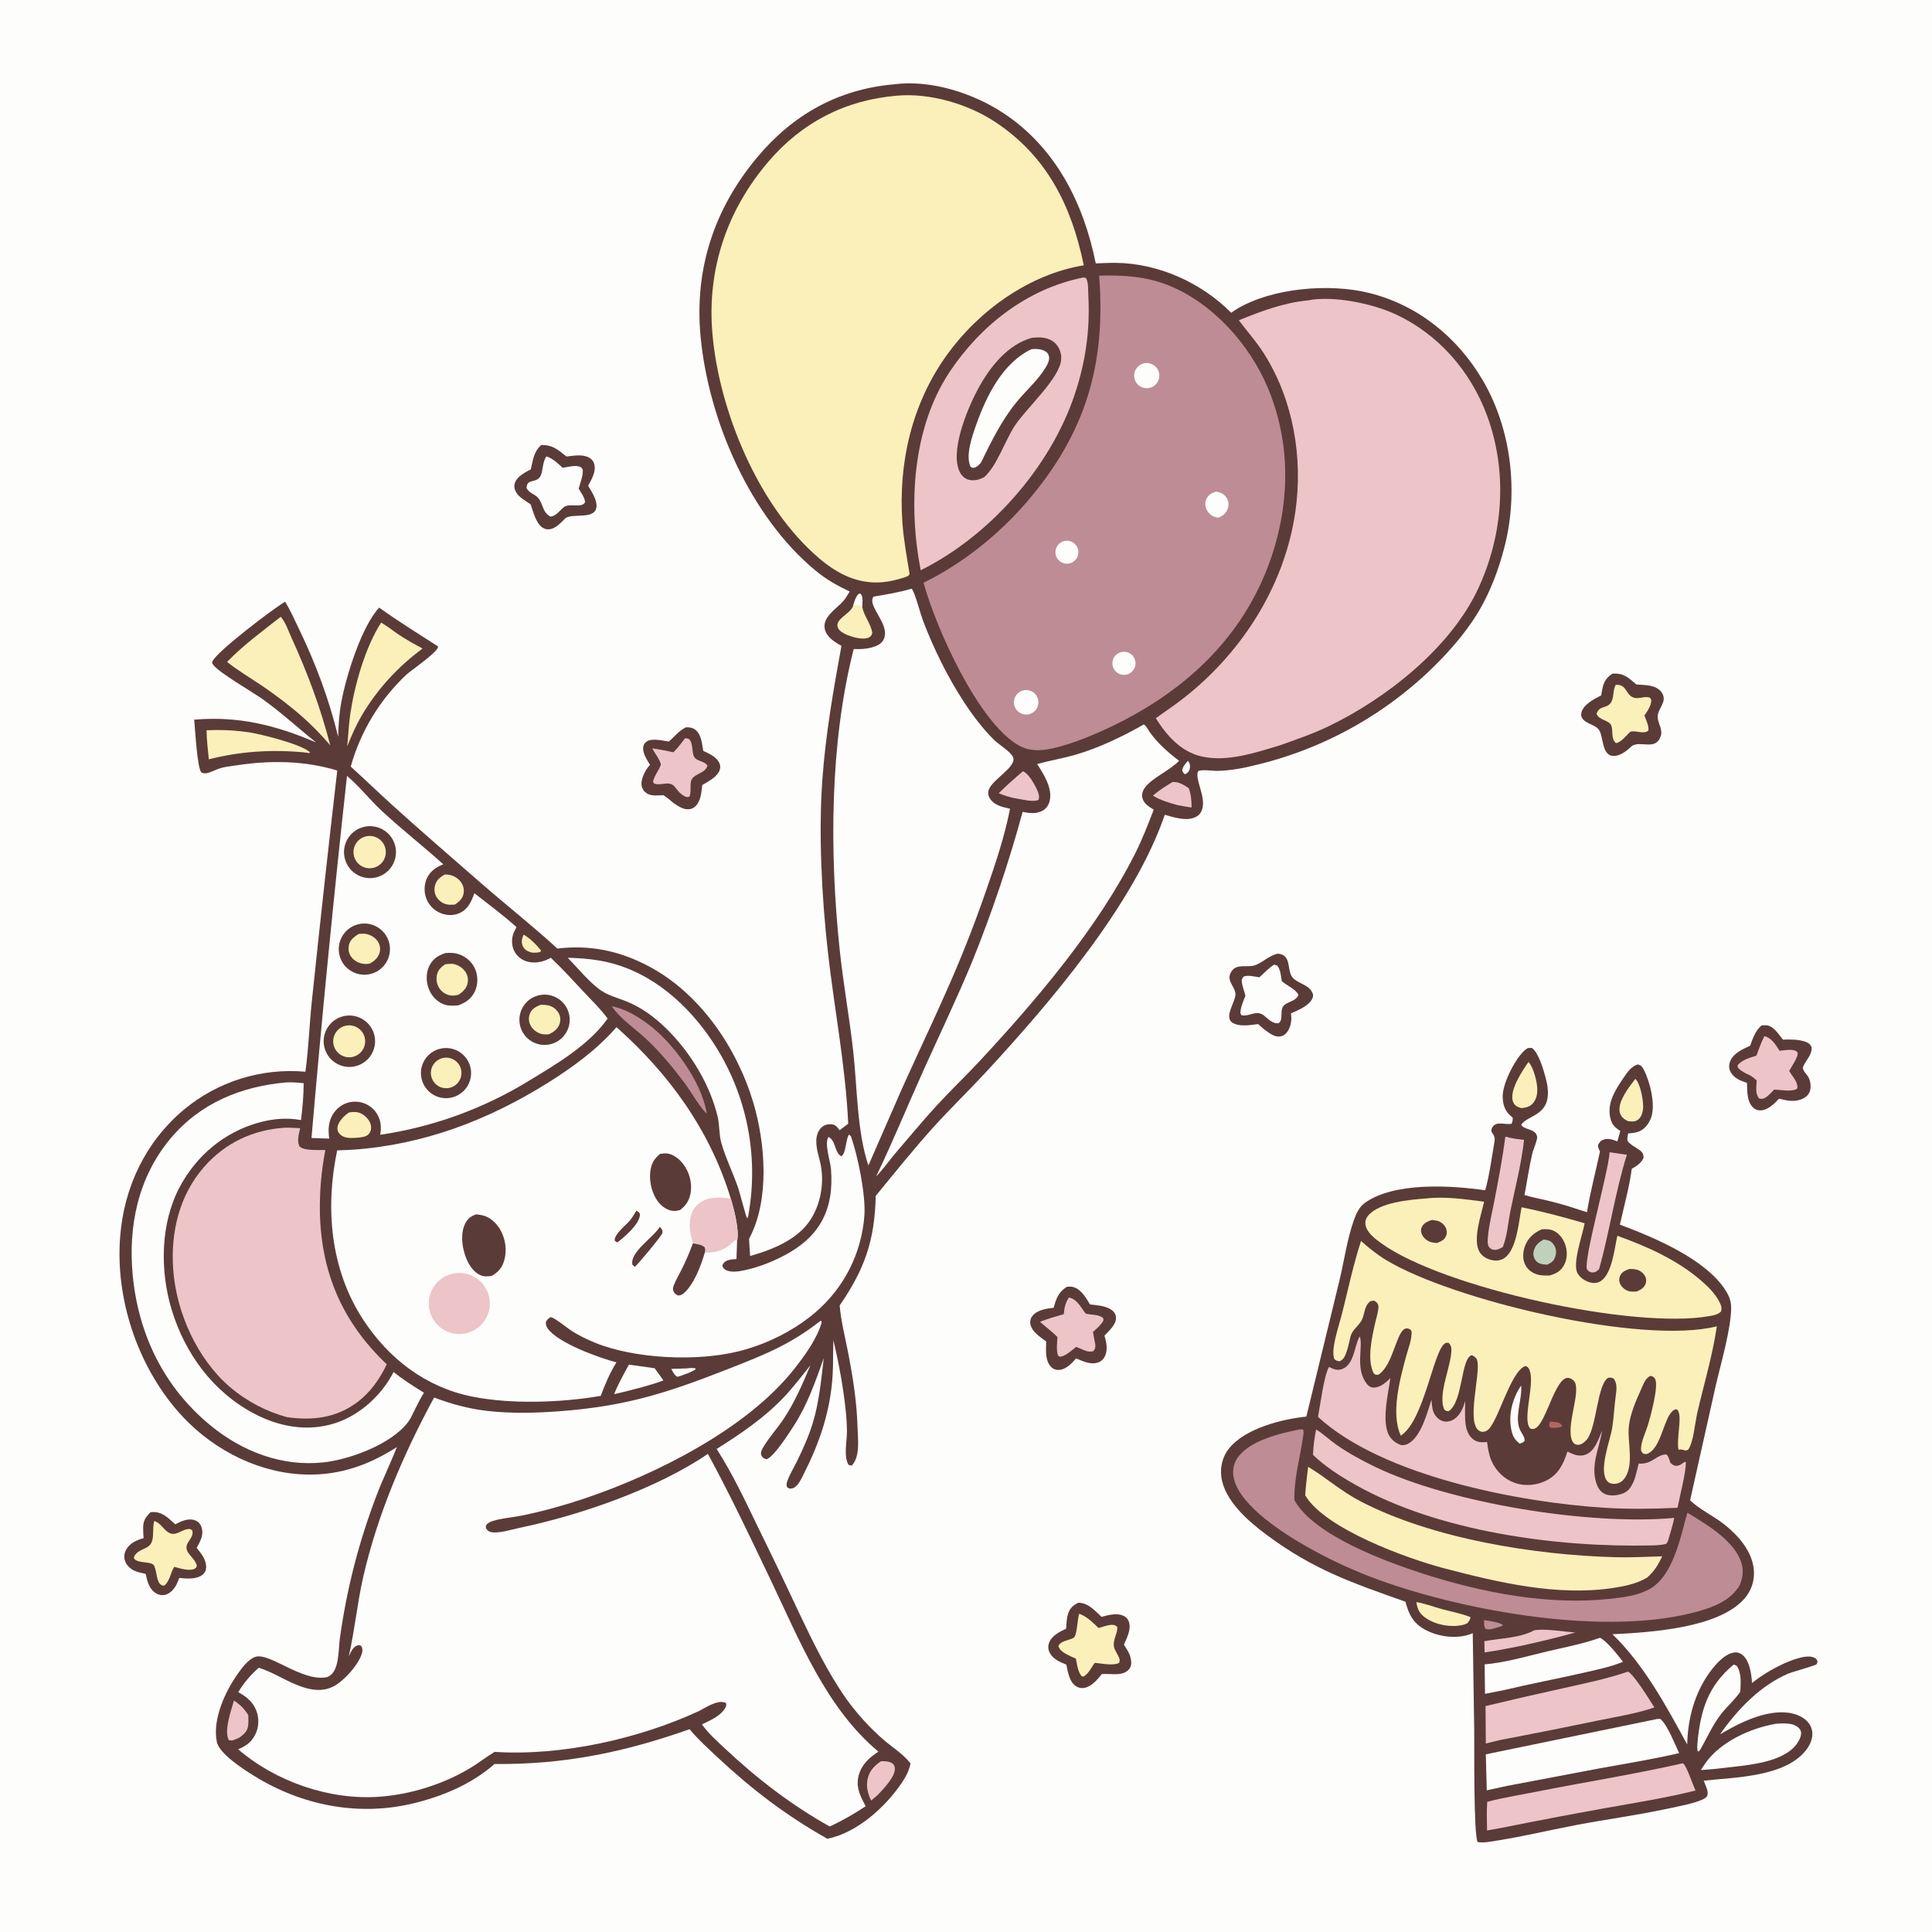
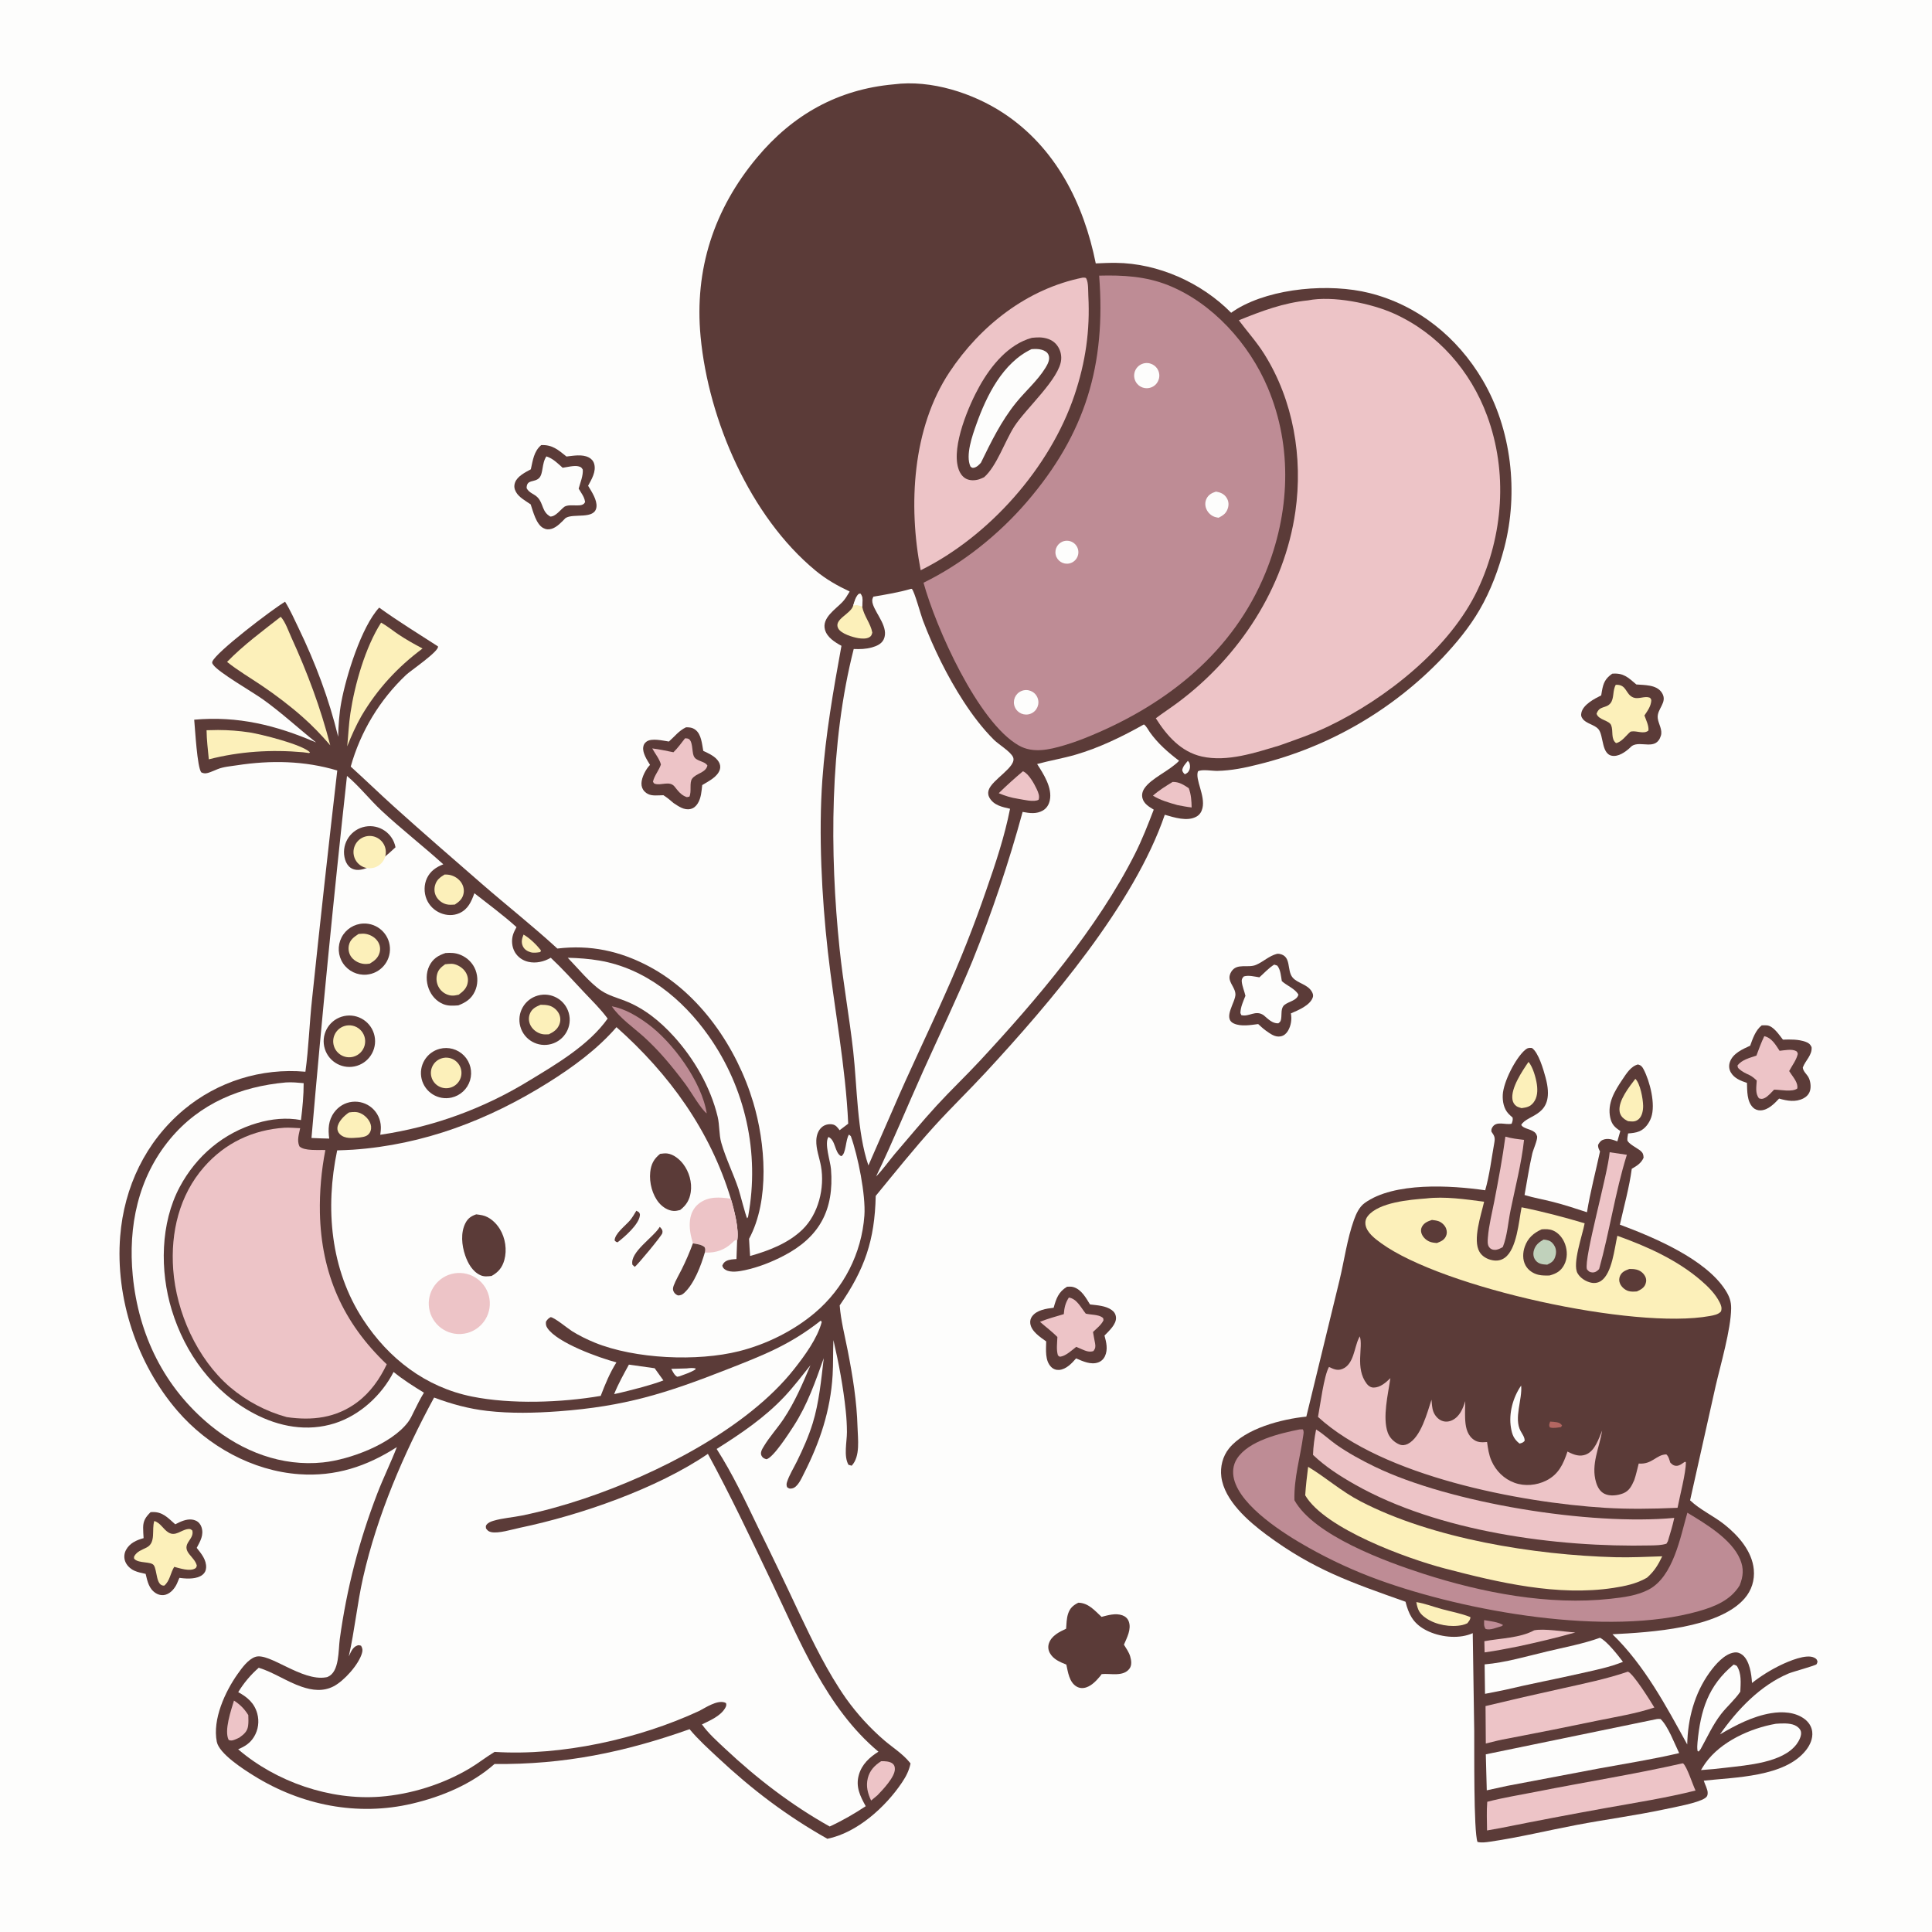
<svg xmlns="http://www.w3.org/2000/svg" version="1.1" style="display: block;" viewBox="0 0 2048 2048" width="1024" height="1024" preserveAspectRatio="none">
  <path transform="translate(0,0)" fill="rgb(253,253,252)" d="M 0 0 L 2048 0 L 2048 2048 L 0 2048 L 0 0 z" />
  <path transform="translate(0,0)" fill="rgb(91,59,56)" d="M 947.495 89.4 C 986.754 84.251 1031.53 98.647 1063.99 120.119 C 1119.25 156.669 1148.84 215.862 1161.55 279.225 C 1168.59 278.919 1175.66 278.58 1182.71 278.641 C 1227.6 279.029 1273.71 299.675 1305.07 331.555 C 1307.14 330.089 1309.23 328.655 1311.41 327.357 C 1348.9 305.026 1409.67 300.151 1451.47 310.572 C 1503.01 323.421 1544.87 357.428 1571.63 402.844 C 1602.34 454.969 1609.86 522.046 1594.66 580.412 C 1588.69 603.333 1580.3 626.02 1568.37 646.516 C 1557.63 664.975 1543.89 681.625 1529.27 697.142 C 1476.28 752.712 1408.51 791.973 1333.94 810.294 C 1319.6 813.967 1305.23 816.854 1290.39 817.177 C 1285.19 817.291 1274.03 815.215 1269.93 817.615 C 1266.53 826.076 1277.88 843.397 1274.65 856.697 C 1273.73 860.513 1271.81 863.632 1268.35 865.602 C 1258.59 871.151 1244.67 866.512 1234.71 863.687 C 1202.25 958.713 1112.87 1063.32 1044.83 1136.85 C 1026.96 1156.16 1008.01 1174.43 990.323 1193.95 C 968.779 1217.73 948.662 1242.92 928.293 1267.71 C 927.29 1314.72 916.607 1345.43 890.1 1383.77 C 891.388 1400.05 895.536 1415.9 898.663 1431.9 C 903.9 1458.7 908.26 1485.44 909.012 1512.79 C 909.359 1525.4 912.15 1543.84 902.819 1553.71 L 899.419 1552.75 C 894.137 1543.46 897.779 1528.4 897.791 1518.06 C 897.748 1510.52 897.324 1502.98 896.52 1495.47 C 893.918 1470.42 889.145 1445.08 883.463 1420.55 C 882.903 1432.92 883.357 1445.3 882.613 1457.68 C 880.353 1495.27 869.123 1528.77 852.149 1562.12 C 849.697 1566.94 845.587 1576.81 839.499 1577.81 C 836.817 1578.26 836.311 1577.91 834.301 1576.4 C 833.656 1574.46 833.61 1573.05 834.239 1571.08 C 836.613 1563.65 841.289 1556.21 844.766 1549.16 C 851.14 1536.24 857.25 1522.47 861.504 1508.7 C 868.273 1486.78 870.525 1462.4 873.224 1439.69 C 864.29 1464.75 855.934 1489.02 841.356 1511.58 C 836.902 1518.48 819.733 1545.31 812.465 1546.86 C 810.16 1546.12 808.705 1545.68 807.381 1543.39 C 805.37 1539.92 807.983 1535.98 809.771 1533.01 C 815.829 1522.95 824.103 1513.96 830.649 1504.15 C 842.539 1486.33 850.822 1466.88 859.105 1447.24 C 850.083 1458.47 841.288 1470.12 831.4 1480.6 C 810.38 1502.89 785.421 1519.72 759.693 1535.96 C 776.567 1562.31 789.902 1590.68 803.467 1618.82 C 818.382 1649.14 832.996 1679.61 847.306 1710.22 C 861.968 1740.97 877.289 1772.59 896.907 1800.56 C 908.622 1816.94 922.261 1831.86 937.53 1845 C 946.477 1852.59 956.995 1859.15 964.391 1868.31 C 964.668 1868.65 964.935 1869 965.207 1869.35 C 963.552 1877.12 960.532 1882.97 956.144 1889.52 C 938.689 1915.57 908.599 1942.79 877.044 1949.18 C 833.798 1924.83 797.254 1897.06 761.024 1863.18 C 750.617 1853.45 740.107 1844 730.975 1833.02 C 661.821 1857.54 597.711 1870.67 524.199 1869.91 C 499.977 1891.38 468.217 1904.56 436.99 1911.91 C 379.051 1925.56 319.516 1913.68 269.19 1882.41 C 258.178 1875.57 232.37 1859.11 229.822 1846.37 C 225.072 1822.62 238.644 1793.14 252.02 1774.33 C 256.557 1767.95 263.118 1758.83 270.802 1756.32 C 285.545 1751.51 319.837 1782.51 345.548 1778.03 L 346.81 1777.8 C 347.08 1777.68 347.351 1777.57 347.619 1777.45 C 359.947 1772.04 358.556 1749.3 360.18 1737.49 C 367.556 1683.85 380.566 1633.54 400.04 1582.96 C 406.409 1566.42 414.294 1550.52 420.678 1533.97 C 388.746 1554.5 355.567 1565.43 317.184 1562.72 C 267.603 1559.22 220.36 1532.96 188.104 1495.58 C 145.143 1445.79 122.158 1376.01 127.397 1310.51 C 131.579 1258.22 154.252 1210.55 194.585 1176.56 C 230.557 1146.45 277.029 1131.88 323.754 1136.07 C 327.238 1110.69 327.99 1084.68 330.787 1059.15 C 339.259 978.311 348.168 897.516 357.513 816.771 C 322.905 806.332 286.844 805.76 251.313 811.217 C 244.588 812.25 236.736 812.807 230.441 815.429 C 227.919 816.479 225.407 817.577 222.842 818.525 C 219.368 819.809 216.963 820.404 213.433 818.794 C 208.966 813.795 206.818 772.48 205.863 762.906 C 252.439 758.781 292.562 768.77 335.076 787.039 C 316.054 771.844 298.599 755.593 278.703 741.353 C 267.766 733.525 231.456 712.713 225.95 704.6 C 225.239 703.552 224.604 702.821 225.033 701.514 C 228.191 691.871 289.211 645.447 302.206 637.849 C 307.614 646.52 311.977 656.415 316.424 665.623 C 334.386 702.814 348.74 740.837 358.465 780.994 C 358.751 768.597 359.538 756.523 361.798 744.3 C 366.893 716.737 383.117 664.348 401.946 644.094 C 422.302 658.788 443.17 671.535 464.201 685.142 C 466.511 689.701 434.75 711.338 430.68 715.228 C 402.577 741.743 382.217 775.405 371.781 812.607 C 387.242 826.618 402.215 841.162 417.72 855.131 C 448.402 882.775 479.824 909.985 510.993 937.094 C 537.443 960.099 564.976 981.784 590.814 1005.5 C 625.716 1001.35 656.9 1007.95 687.995 1024.45 C 742.126 1053.17 781.083 1110.66 798.401 1168.39 C 811.384 1211.67 816.177 1272.11 794.038 1313.2 C 794.284 1319.26 794.762 1325.33 795.141 1331.39 C 814.889 1325.84 835.534 1317.95 850.546 1303.46 C 867.617 1286.98 874.409 1259.2 870.261 1236.16 C 868.648 1227.21 864.987 1218.05 865.313 1208.9 C 865.499 1203.69 867.144 1198.33 871.189 1194.81 C 874.078 1192.3 878.239 1191.3 881.99 1191.83 C 886.026 1192.41 887.744 1195.07 890.024 1198.08 L 899.138 1191.16 C 896.355 1129.94 884.358 1069.34 877.532 1008.56 C 871.101 951.294 867.609 883.944 871.727 826.53 C 875.164 778.608 883.361 731.765 891.971 684.587 C 885.001 680.808 876.755 675.681 874.503 667.525 C 871.037 654.967 885.606 645.976 892.983 638.201 C 895.786 635.245 897.894 631.769 899.948 628.275 L 900.676 627.019 C 887.442 620.774 875.751 614.152 864.407 604.776 C 795.188 547.568 751.045 445.473 742.661 356.926 C 735.907 285.585 756.858 221.66 802.39 167.079 C 840.36 121.563 888.341 94.657 947.495 89.4 z" />
  <path transform="translate(0,0)" fill="rgb(253,253,252)" d="M 870.092 1399.87 L 871.051 1401.46 C 866.379 1418.91 853.012 1437.05 841.983 1451.07 C 791.944 1514.69 694.889 1563.2 619.026 1588.66 C 597.784 1595.8 575.591 1601.93 553.667 1606.46 C 543.623 1608.54 532.842 1609.18 523.041 1612.11 C 520.265 1612.95 517.57 1613.97 515.731 1616.31 C 514.648 1617.68 515.08 1618.54 515.161 1620.17 C 516.812 1622.38 517.667 1623.35 520.417 1624.04 C 528.082 1625.95 543.196 1621.15 551.139 1619.5 C 615.066 1606.17 696.359 1578.03 750.397 1541.16 C 774.21 1584.9 795.606 1630.23 817.092 1675.14 C 847.588 1738.89 875.678 1810.46 931.187 1856.86 C 921.717 1862.79 913.627 1870.25 910.434 1881.37 C 906.807 1894.01 911.76 1903.91 917.702 1914.65 C 905.578 1922.69 892.73 1930.1 879.514 1936.16 C 839.082 1913.55 802.256 1885.23 768.511 1853.55 C 760.003 1845.57 750.886 1837.48 744.098 1827.94 C 752.526 1823.86 763.769 1819.1 768.658 1810.68 C 769.769 1808.77 770.206 1807.61 769.653 1805.41 C 769.045 1805.13 768.475 1804.75 767.831 1804.57 C 759.783 1802.26 748.17 1809.99 741.261 1813.63 C 677.146 1843.39 594.916 1861.62 524.296 1857.07 C 515.114 1862.61 506.683 1869.35 497.41 1874.84 C 469.348 1891.46 435.506 1902.07 402.99 1904.56 C 350.055 1908.63 292.704 1888.91 252.449 1854.33 C 259.641 1851.25 264.963 1848 269.208 1841.2 C 273.797 1833.74 275.049 1824.7 272.659 1816.27 C 269.59 1805.23 262.13 1798.99 252.529 1793.75 C 258.408 1784.06 265.745 1775.33 274.283 1767.88 C 290.002 1772.7 303.996 1782.62 319.705 1787.99 C 331.094 1791.89 342.607 1793.3 353.692 1787.54 C 364.753 1781.79 380.369 1764.4 383.746 1752.26 C 384.614 1749.14 384.306 1747.28 382.73 1744.52 C 380.902 1744.08 380.426 1743.66 378.561 1744.37 C 373.599 1746.26 371.949 1751.43 369.716 1755.85 C 376.021 1728.22 378.643 1699.76 384.951 1672 C 399.949 1605.99 427.924 1540.81 460.159 1481.47 C 478.676 1488.38 496.827 1493.36 516.506 1495.63 C 541.337 1498.48 567.28 1497.88 592.187 1496.04 C 662.188 1490.85 705.637 1477.18 770.737 1451.62 C 808.868 1436.65 837.118 1425.87 870.092 1399.87 z" />
  <path transform="translate(0,0)" fill="rgb(253,253,252)" d="M 653.494 1088.83 C 709.441 1138.47 752.786 1198.45 774.675 1270.62 C 778.128 1282.02 783.917 1304.04 781.363 1315.82 L 780.674 1334.65 C 776.998 1334.93 773.277 1335 769.92 1336.68 C 767.725 1337.78 766.479 1339.46 765.665 1341.72 C 766.519 1344.09 766.922 1344.73 769.22 1346.12 C 774.52 1349.31 783.825 1347.7 789.578 1346.45 C 804.013 1343.32 817.63 1337.98 830.715 1331.18 C 868.763 1311.42 884.319 1282.51 880.894 1239.31 C 880.227 1230.89 873.638 1212.22 878.162 1205.23 C 886.031 1208.58 884.469 1221.82 891.658 1225.62 C 896.998 1223.48 896.253 1207.76 899.975 1202.7 L 901.92 1204.37 C 909.404 1225.01 917.848 1266.84 916.285 1288.63 C 913.362 1328.61 894.455 1365.73 863.835 1391.61 C 841.314 1410.71 812.33 1425.04 783.654 1432.27 C 739.002 1443.52 673.135 1440.59 630.572 1423.28 C 622.512 1420 613.747 1415.7 606.396 1411.09 C 601.76 1408.18 587.833 1396.56 583.694 1396.22 C 581.117 1397.64 580.281 1398.67 578.733 1401.05 C 578.565 1403.87 578.632 1405.27 580.2 1407.69 C 590.373 1423.38 635.349 1439.43 653.446 1444.18 C 646.262 1455.62 641.596 1467.12 636.778 1479.7 C 595.184 1486.85 541.704 1488.78 500.266 1480.39 C 451.193 1470.46 412.03 1440.33 384.826 1398.65 C 350.153 1345.53 344.592 1280.43 357.419 1219.45 C 362.982 1219.3 368.542 1219.06 374.096 1218.73 C 449.113 1213.53 517.831 1187.26 581.083 1147.62 C 607.338 1131.16 633.105 1112.33 653.494 1088.83 z" />
  <path transform="translate(0,0)" fill="rgb(237,196,199)" d="M 734.512 1317.98 L 734.285 1317.19 L 733.921 1315.87 C 731.828 1308.49 730.477 1301 731.437 1293.3 C 732.318 1286.25 735.466 1279.86 741.213 1275.54 C 751.298 1267.95 762.992 1269.07 774.675 1270.62 C 778.128 1282.02 783.917 1304.04 781.363 1315.82 L 780.322 1314.23 C 778.306 1315.21 777.55 1316.02 775.95 1317.56 C 768.297 1324.91 758.851 1328.18 748.28 1327.78 C 747.899 1327.77 747.52 1327.75 747.14 1327.73 C 747.574 1325.09 747.968 1324.37 746.862 1321.98 C 743.369 1319.14 738.828 1318.81 734.512 1317.98 z" />
  <path transform="translate(0,0)" fill="rgb(91,59,56)" d="M 734.512 1317.98 C 738.828 1318.81 743.369 1319.14 746.862 1321.98 C 747.968 1324.37 747.574 1325.09 747.14 1327.73 C 743.189 1341.35 735.955 1360.75 725.325 1370.5 C 723.233 1372.42 721.511 1373.25 718.629 1373.21 C 716.397 1372.22 715.052 1371.17 713.95 1368.9 C 712.966 1366.87 713.407 1364.73 714.17 1362.71 C 716.367 1356.89 719.854 1351.21 722.601 1345.59 C 727.079 1336.62 731.055 1327.4 734.512 1317.98 z" />
  <path transform="translate(0,0)" fill="rgb(237,196,199)" d="M 484.925 1349.45 C 502.83 1348.37 518.2 1362.06 519.197 1379.97 C 520.194 1397.88 506.439 1413.18 488.525 1414.1 C 470.726 1415.01 455.538 1401.36 454.548 1383.57 C 453.557 1365.77 467.135 1350.52 484.925 1349.45 z" />
  <path transform="translate(0,0)" fill="rgb(91,59,56)" d="M 504.839 1287.25 C 507.041 1287.52 509.237 1287.8 511.406 1288.28 C 519.139 1289.98 525.793 1296.2 529.837 1302.79 C 535.681 1312.31 537.602 1324.88 534.616 1335.68 C 532.412 1343.65 528.199 1348.66 521.056 1352.59 C 516.843 1353 513.219 1353.56 509.248 1351.75 C 500.861 1347.93 495.951 1339.07 493.094 1330.74 C 489.461 1320.15 488.12 1306.74 493.38 1296.54 C 496.033 1291.4 499.486 1289.09 504.839 1287.25 z" />
  <path transform="translate(0,0)" fill="rgb(91,59,56)" d="M 699.746 1223.14 C 702.198 1222.85 704.836 1222.43 707.3 1222.73 C 713.894 1223.51 720.314 1228.79 724.206 1233.88 C 730.519 1242.12 733.754 1253.44 732.215 1263.76 C 730.994 1271.94 727.475 1277.68 720.947 1282.67 C 718.758 1283.18 716.455 1283.76 714.194 1283.65 C 708.199 1283.35 702.465 1279.63 698.663 1275.17 C 691.455 1266.72 688.119 1253.57 689.255 1242.63 C 690.148 1234.04 693.083 1228.51 699.746 1223.14 z" />
  <path transform="translate(0,0)" fill="rgb(91,59,56)" d="M 699.351 1300.53 C 699.658 1300.83 699.989 1301.11 700.27 1301.44 C 702.018 1303.47 702.593 1304.38 702.135 1307.12 C 701.698 1309.72 675.845 1340.86 672.866 1342.94 L 670.415 1340.7 C 667.274 1327.35 693.08 1311.43 699.351 1300.53 z" />
  <path transform="translate(0,0)" fill="rgb(91,59,56)" d="M 674.557 1283.41 L 677.444 1285.12 C 678.227 1286.7 678.506 1286.75 678.271 1288.64 C 677.077 1298.22 661.938 1311.29 654.643 1316.9 C 652.836 1316.51 652.8 1316.18 651.522 1314.96 C 651.642 1307.55 663.202 1299.17 667.938 1293.48 C 670.482 1290.43 672.509 1286.81 674.557 1283.41 z" />
-   <path transform="translate(0,0)" fill="rgb(252,240,186)" d="M 950.849 101.422 C 985.502 98.356 1025.61 110.059 1054.5 129.012 C 1109.72 165.239 1135.9 218.243 1148.85 281.236 C 1091.14 290.683 1037.76 329.157 1004 375.876 C 966.586 427.658 952.069 490.759 956.587 554.005 C 957.899 572.363 961.248 590.37 964.214 608.508 C 962.814 611.132 961.088 611.141 958.42 612.196 C 950.826 614.574 943.419 616.477 935.469 617.15 C 909.353 619.362 887.745 608.377 868.236 591.764 C 804.178 537.217 761.992 435.514 755.114 352.715 C 749.508 285.22 770.577 222.99 814.274 171.641 C 849.933 129.738 896.126 105.96 950.849 101.422 z" />
  <path transform="translate(0,0)" fill="rgb(190,140,149)" d="M 1165.14 292.199 C 1190.32 291.523 1214.51 292.862 1238.17 302.289 C 1285.34 321.083 1324.35 364.653 1343.88 410.967 C 1370.63 474.419 1367.19 544.343 1341.36 607.431 C 1307.31 690.58 1238.26 745.603 1157.24 779.486 C 1147.73 783.518 1137.81 787.204 1127.9 790.118 C 1112.17 794.744 1094.96 798.807 1079.86 790.186 C 1036.54 765.467 991.958 664.942 978.978 617.706 C 1020.13 597.604 1058.68 566.734 1088.56 531.954 C 1150.84 459.475 1172.46 386.227 1165.14 292.199 z" />
  <path transform="translate(0,0)" fill="rgb(253,253,252)" d="M 1211.4 385.503 C 1218.32 383.212 1225.81 386.907 1228.2 393.801 C 1230.59 400.694 1227.01 408.232 1220.15 410.726 C 1215.63 412.373 1210.56 411.454 1206.9 408.32 C 1203.25 405.187 1201.56 400.326 1202.49 395.6 C 1203.42 390.874 1206.82 387.015 1211.4 385.503 z" />
  <path transform="translate(0,0)" fill="rgb(253,253,252)" d="M 1082.69 732.518 C 1089.34 729.702 1097 732.843 1099.76 739.511 C 1102.52 746.18 1099.32 753.82 1092.62 756.523 C 1086.01 759.194 1078.48 756.035 1075.76 749.445 C 1073.03 742.856 1076.12 735.3 1082.69 732.518 z" />
  <path transform="translate(0,0)" fill="rgb(253,253,252)" d="M 1288.95 521.138 C 1289.87 521.319 1290.79 521.483 1291.7 521.717 C 1295.67 522.742 1298.72 524.837 1300.73 528.481 C 1302.55 531.779 1302.67 535.586 1301.46 539.118 C 1299.67 544.365 1296.52 546.363 1291.78 548.827 C 1290.5 548.616 1289.22 548.428 1287.99 548.038 C 1283.94 546.765 1280.55 543.627 1278.86 539.748 C 1277.3 536.178 1277.23 532.176 1278.95 528.651 C 1281.04 524.376 1284.61 522.52 1288.95 521.138 z" />
-   <path transform="translate(0,0)" fill="rgb(253,253,252)" d="M 1187.6 691.496 C 1191.83 690.103 1196.48 691.112 1199.75 694.131 C 1203.02 697.15 1204.4 701.706 1203.35 706.032 C 1202.3 710.359 1198.99 713.776 1194.7 714.96 C 1188.28 716.73 1181.63 713.06 1179.7 706.691 C 1177.77 700.322 1181.28 693.578 1187.6 691.496 z" />
  <path transform="translate(0,0)" fill="rgb(253,253,252)" d="M 1128.07 573.552 C 1132.33 572.512 1136.83 573.846 1139.83 577.042 C 1142.83 580.238 1143.89 584.803 1142.58 588.991 C 1141.28 593.18 1137.83 596.345 1133.54 597.276 C 1127.03 598.691 1120.59 594.608 1119.09 588.114 C 1117.6 581.621 1121.6 575.131 1128.07 573.552 z" />
  <path transform="translate(0,0)" fill="rgb(237,196,199)" d="M 1386.58 318.402 C 1412.93 313.224 1453.62 321.521 1477.89 332.5 C 1524.33 353.512 1558.86 393.154 1576.39 440.687 C 1598.48 500.573 1593.53 567.393 1566.52 624.825 C 1537.24 687.064 1469.18 740.735 1407.97 770.054 C 1391.28 778.05 1373.78 784.015 1356.37 790.221 C 1330.56 797.871 1301.1 807.991 1273.98 801.936 C 1251.84 796.993 1236.82 779.781 1225.21 761.394 C 1232.88 755.657 1240.92 750.409 1248.61 744.686 C 1313.63 696.275 1361.61 623.106 1373.17 542.124 C 1381.31 485.105 1371.03 424.547 1340.26 375.429 C 1332.24 362.635 1322.24 351.547 1313.21 339.514 C 1337.41 329.687 1360.34 321.046 1386.58 318.402 z" />
  <path transform="translate(0,0)" fill="rgb(253,253,252)" d="M 965.896 624.156 L 966.603 624.284 C 969.297 626.643 976.008 651.544 978.232 657.406 C 989.45 686.975 1004.15 716.958 1021.39 743.494 C 1030.71 757.838 1041.45 772.123 1053.59 784.203 C 1058.51 789.096 1071.28 796.736 1073.86 802.571 C 1078.35 812.754 1051.4 826.318 1047.99 837.634 C 1047.15 840.4 1047.42 843.109 1048.88 845.645 C 1053.54 853.716 1062.4 855.445 1070.69 857.338 C 1064.96 886.478 1055.31 915.493 1045.5 943.493 C 1032.62 980.966 1018.03 1017.83 1001.78 1053.97 C 983.683 1094.89 964.045 1135.12 946.417 1176.25 L 920.55 1235.42 C 908.403 1199.95 908.688 1152.24 904.444 1114.29 C 900.383 1077.98 893.761 1041.95 889.987 1005.68 C 879.375 903.704 879.486 787.905 904.973 687.971 C 911.612 688.232 917.805 688.09 924.284 686.274 C 929.168 684.905 934.563 682.61 936.807 677.685 C 942.387 665.439 929.066 651.706 925.398 640.879 C 924.351 637.788 924.234 635.429 925.803 632.468 C 939.352 630.196 952.685 628.018 965.896 624.156 z" />
  <path transform="translate(0,0)" fill="rgb(253,253,252)" d="M 367.821 822.513 C 380.956 833.494 391.97 847.753 404.585 859.478 C 425.77 879.169 448.493 896.846 469.93 916.208 C 462.404 919.094 456.136 923.399 452.582 930.917 C 449.377 937.696 449.316 946.123 452.128 953.045 C 454.882 959.778 460.223 965.125 466.952 967.888 C 473.312 970.547 480.628 970.839 486.977 967.99 C 496.233 963.838 499.643 955.743 502.871 946.859 C 517.883 958.634 533.354 969.991 547.51 982.793 C 546.186 985.338 544.735 987.947 543.863 990.688 C 541.965 996.648 542.591 1003.79 545.727 1009.23 C 548.787 1014.53 553.976 1018.16 559.903 1019.55 C 568.057 1021.48 576.742 1019.45 583.851 1015.26 C 596.174 1026.84 607.533 1039.44 619.09 1051.77 C 627.565 1060.81 636.824 1069.73 644.133 1079.75 C 624.214 1107.88 589.472 1128.22 560.476 1145.8 C 512.405 1175.26 458.871 1194.68 403.095 1202.91 C 403.492 1200.09 403.804 1197.29 403.715 1194.44 C 403.506 1186.76 400.098 1179.52 394.314 1174.46 C 388.549 1169.49 380.976 1167.13 373.407 1167.96 C 365.623 1168.79 358.837 1172.91 354.232 1179.19 C 348.004 1187.68 347.664 1196.97 348.985 1206.96 C 342.722 1206.89 336.449 1206.55 330.19 1206.3 C 341.219 1078.23 353.764 950.29 367.821 822.513 z" />
  <path transform="translate(0,0)" fill="rgb(91,59,56)" d="M 472.243 1010.26 C 477.942 1009.82 482.787 1009.98 488.152 1012.18 C 495.475 1015.19 501.343 1020.98 504.137 1028.41 C 506.83 1035.57 506.637 1043.98 503.369 1050.93 C 499.622 1058.9 493.812 1062.64 485.836 1065.74 C 480.301 1066.12 475.069 1066.54 469.79 1064.37 C 462.604 1061.41 457.264 1055.33 454.509 1048.15 C 451.587 1040.54 451.428 1031.46 455.021 1024.04 C 458.728 1016.38 464.421 1012.82 472.243 1010.26 z" />
  <path transform="translate(0,0)" fill="rgb(252,240,186)" d="M 471.81 1022.19 C 474.022 1021.93 476.296 1021.63 478.525 1021.66 C 483.555 1021.73 489.138 1024.94 492.288 1028.75 C 495.062 1032.11 496.48 1036.43 495.934 1040.77 C 495.123 1047.23 491.225 1050.81 486.23 1054.45 C 483.668 1055.05 480.811 1055.61 478.179 1055.3 C 473.69 1054.77 469.283 1052.24 466.516 1048.68 C 463.414 1044.65 462.127 1039.52 462.965 1034.51 C 463.985 1028.42 466.983 1025.68 471.81 1022.19 z" />
-   <path transform="translate(0,0)" fill="rgb(91,59,56)" d="M 387.182 876.233 C 402.077 873.473 416.405 883.259 419.254 898.137 C 422.102 913.015 412.402 927.401 397.541 930.338 C 382.555 933.3 368.021 923.5 365.148 908.496 C 362.275 893.492 372.162 879.017 387.182 876.233 z" />
+   <path transform="translate(0,0)" fill="rgb(91,59,56)" d="M 387.182 876.233 C 402.077 873.473 416.405 883.259 419.254 898.137 C 382.555 933.3 368.021 923.5 365.148 908.496 C 362.275 893.492 372.162 879.017 387.182 876.233 z" />
  <path transform="translate(0,0)" fill="rgb(252,240,186)" d="M 388.509 886.466 C 397.731 884.629 406.711 890.568 408.629 899.774 C 410.547 908.98 404.687 918.012 395.498 920.011 C 386.194 922.035 377.025 916.085 375.083 906.764 C 373.14 897.442 379.171 888.326 388.509 886.466 z" />
  <path transform="translate(0,0)" fill="rgb(91,59,56)" d="M 362.094 1077.77 C 376.474 1073.2 391.831 1081.19 396.352 1095.58 C 400.872 1109.98 392.835 1125.31 378.424 1129.78 C 364.084 1134.22 348.848 1126.23 344.35 1111.91 C 339.852 1097.59 347.786 1082.32 362.094 1077.77 z" />
  <path transform="translate(0,0)" fill="rgb(252,240,186)" d="M 364.837 1087.73 C 370.701 1085.79 377.155 1087.2 381.682 1091.4 C 386.208 1095.6 388.09 1101.93 386.594 1107.93 C 385.098 1113.92 380.461 1118.62 374.491 1120.2 C 365.635 1122.55 356.519 1117.43 353.909 1108.65 C 351.298 1099.87 356.139 1090.6 364.837 1087.73 z" />
  <path transform="translate(0,0)" fill="rgb(91,59,56)" d="M 385.331 978.981 C 400.048 978.495 412.47 989.827 413.334 1004.53 C 414.197 1019.23 403.188 1031.93 388.515 1033.17 C 378.684 1034.01 369.175 1029.44 363.678 1021.24 C 358.182 1013.05 357.563 1002.52 362.062 993.738 C 366.561 984.957 375.47 979.307 385.331 978.981 z" />
  <path transform="translate(0,0)" fill="rgb(252,240,186)" d="M 380.09 990.048 C 382.783 989.765 385.417 989.52 388.099 990.046 C 393.176 991.041 398.053 993.978 400.774 998.454 C 402.816 1001.75 403.427 1005.74 402.466 1009.49 C 400.981 1015.34 396.93 1018.56 391.961 1021.49 C 390.054 1021.72 388.187 1021.97 386.262 1021.82 C 381.118 1021.43 375.895 1018.85 372.667 1014.78 C 369.906 1011.3 368.93 1006.63 369.77 1002.3 C 370.955 996.185 375.206 993.297 380.09 990.048 z" />
  <path transform="translate(0,0)" fill="rgb(91,59,56)" d="M 570.166 1055.31 C 584.342 1051.4 599.007 1059.71 602.943 1073.88 C 606.879 1088.05 598.599 1102.73 584.438 1106.69 C 570.238 1110.67 555.508 1102.36 551.562 1088.15 C 547.615 1073.94 555.95 1059.23 570.166 1055.31 z" />
  <path transform="translate(0,0)" fill="rgb(252,240,186)" d="M 573.056 1065.1 C 576.156 1065.13 579.287 1065.18 582.291 1066.03 C 586.648 1067.27 590.58 1070.61 592.561 1074.68 C 594.299 1078.26 594.393 1082.23 592.953 1085.92 C 590.861 1091.28 586.786 1094.03 581.789 1096.41 C 579.424 1096.51 576.947 1096.66 574.618 1096.16 C 569.632 1095.1 565.021 1091.75 562.559 1087.27 C 560.507 1083.54 560.035 1079.11 561.508 1075.09 C 563.593 1069.4 567.756 1067.3 573.056 1065.1 z" />
  <path transform="translate(0,0)" fill="rgb(91,59,56)" d="M 466.056 1111.81 C 475.364 1109.37 485.264 1112.14 491.945 1119.07 C 498.626 1125.99 501.044 1135.99 498.27 1145.2 C 495.495 1154.42 487.959 1161.41 478.565 1163.5 C 464.419 1166.64 450.364 1157.87 446.955 1143.79 C 443.547 1129.7 452.04 1115.48 466.056 1111.81 z" />
  <path transform="translate(0,0)" fill="rgb(252,240,186)" d="M 468.653 1121.74 C 477.241 1119.36 486.132 1124.37 488.559 1132.94 C 490.986 1141.51 486.038 1150.44 477.482 1152.92 C 468.848 1155.42 459.825 1150.42 457.376 1141.77 C 454.928 1133.12 459.988 1124.13 468.653 1121.74 z" />
  <path transform="translate(0,0)" fill="rgb(237,196,199)" d="M 301.688 1195.43 C 307.147 1195.2 312.728 1195.69 318.189 1195.93 C 316.879 1202.36 314.557 1208.91 317.393 1215.16 C 322.582 1220.31 337.677 1218.73 344.897 1219.12 C 340.626 1241.02 338.685 1263.3 339.109 1285.6 C 340.531 1349.98 363.547 1402.14 409.965 1446.23 C 402.599 1461.79 392.516 1476.12 378.598 1486.49 C 356.184 1503.18 330.935 1506.14 303.93 1502.19 C 281.771 1496.08 261.216 1485.19 243.704 1470.3 C 208.809 1440.23 186.908 1391.21 183.598 1345.71 C 180.748 1306.52 189.992 1267.09 216.269 1237.07 C 238.587 1211.57 268.002 1197.63 301.688 1195.43 z" />
  <path transform="translate(0,0)" fill="rgb(253,253,252)" d="M 1212.57 767.926 C 1215.1 769.502 1217.05 773.573 1218.8 776.047 C 1227.36 788.165 1238.18 797.55 1249.9 806.464 C 1239.66 817.135 1220.66 824.713 1213.27 835.489 C 1211.04 838.739 1210.05 842.389 1211.1 846.267 C 1212.7 852.201 1218.15 855.253 1223.01 858.258 C 1216.92 874.078 1210.77 889.95 1203.13 905.102 C 1163.35 984.013 1098.75 1059.85 1038.78 1124.44 C 1023.83 1140.55 1007.85 1155.68 992.992 1171.87 C 977.571 1188.66 963.013 1206.4 948.129 1223.69 C 941.616 1231.56 935.836 1239.81 928.673 1247.15 C 946.432 1210.36 961.858 1172.5 978.635 1135.26 C 996.116 1096.45 1014.57 1058.04 1030.81 1018.69 C 1051.63 967.104 1069.4 914.336 1084.03 860.662 C 1091.38 862.042 1098.87 863.123 1105.63 859.084 C 1109.56 856.737 1111.84 852.947 1112.81 848.538 C 1115.74 835.237 1106.26 820.521 1099.39 809.908 C 1112.78 806.225 1126.54 803.955 1139.9 800.086 C 1165.14 792.776 1189.73 780.819 1212.57 767.926 z" />
  <path transform="translate(0,0)" fill="rgb(237,196,199)" d="M 1147.77 294.292 C 1149 294.13 1149.83 294.351 1151.04 294.598 C 1151.25 294.93 1151.5 295.24 1151.67 295.595 C 1153.86 300.099 1153.41 308.506 1153.68 313.53 C 1155.62 350.349 1150.72 384.104 1138.94 419.024 C 1113.04 495.819 1048.53 568.593 975.967 604.491 C 962.63 535.808 967.086 453.789 1006.58 394.341 C 1039.35 345.02 1088.89 306.162 1147.77 294.292 z" />
  <path transform="translate(0,0)" fill="rgb(91,59,56)" d="M 1093.79 358.123 C 1096.48 357.869 1099.3 357.577 1102 357.659 C 1108.21 357.846 1114.75 359.717 1119.1 364.355 C 1123.23 368.823 1125.33 374.794 1124.91 380.859 C 1123.66 401.15 1087.15 433.286 1075.08 452.282 C 1065.01 468.128 1056.57 494.037 1043.27 505.824 C 1041.55 506.635 1039.8 507.469 1037.99 508.057 C 1033.67 509.46 1028.14 509.643 1024.04 507.461 C 1019.73 505.167 1017.18 500.821 1015.8 496.286 C 1008.57 472.642 1027.09 429.323 1038.51 409.07 C 1050.69 387.472 1069 364.941 1093.79 358.123 z" />
  <path transform="translate(0,0)" fill="rgb(253,253,252)" d="M 1093.45 370.119 C 1097.03 369.859 1100.8 369.736 1104.29 370.769 C 1107.33 371.672 1110.28 373.189 1111.52 376.32 C 1113.34 380.902 1110.67 385.93 1108.32 389.768 C 1100.03 403.341 1087.04 414.528 1077.03 426.918 C 1061.4 446.268 1050.67 468.273 1039.83 490.485 C 1037.81 492.83 1034.98 495.63 1031.73 495.921 C 1030.22 496.056 1029.86 495.372 1028.74 494.533 C 1023.19 482.768 1030.83 461.44 1034.98 449.77 C 1045.75 419.486 1062.95 384.584 1093.45 370.119 z" />
  <path transform="translate(0,0)" fill="rgb(253,253,252)" d="M 303.053 1147.43 C 309.41 1147.01 315.57 1147.62 321.896 1148.2 C 321.919 1161.23 320.663 1174.41 319.031 1187.32 C 303.678 1184.42 287.731 1186.06 272.802 1190.42 C 236.887 1200.89 208.133 1225.31 190.564 1258.14 C 169.931 1296.7 169.435 1347.14 181.961 1388.33 C 196.106 1434.85 225.771 1475.4 269.153 1498.36 C 295.759 1512.44 325.697 1518 354.9 1508.73 C 381.461 1500.29 404.64 1478.97 417.219 1454.34 C 427.306 1462.57 438.316 1469.5 449.395 1476.29 C 445.372 1482.84 442.02 1489.68 438.615 1496.56 C 436.848 1500.34 435.014 1504.22 432.491 1507.56 C 414.843 1530.94 370.697 1547.27 342.451 1550.23 C 298.648 1554.82 256.907 1538.69 223.33 1511.18 C 174.162 1470.91 146.842 1415.16 140.732 1352.24 C 135.68 1300.22 146.266 1248.46 180.259 1207.47 C 211.662 1169.61 255.032 1151.73 303.053 1147.43 z" />
  <path transform="translate(0,0)" fill="rgb(253,253,252)" d="M 601.843 1015.28 C 613.056 1015.55 624.218 1016.32 635.288 1018.21 C 683.919 1026.48 723.36 1058.69 751.227 1098.15 C 790.257 1153.48 805.376 1222.19 793.176 1288.79 C 792.856 1290.63 793.188 1289.7 792.025 1291.5 C 790.432 1288.86 784.535 1265.43 782.837 1260.35 C 777.348 1243.92 769.317 1227.95 764.593 1211.37 C 762.058 1202.47 762.89 1192.7 760.717 1183.65 C 753.235 1152.51 735.713 1122.23 714.281 1098.63 C 699.744 1082.62 682.799 1068.78 662.493 1060.91 C 654.276 1057.73 644.869 1055.15 637.521 1050.24 C 625.258 1042.05 612.427 1026.11 601.843 1015.28 z" />
  <path transform="translate(0,0)" fill="rgb(252,240,186)" d="M 297.605 653.826 C 302.484 659.173 305.758 668.937 308.831 675.668 C 326.005 713.282 339.744 750.08 350.087 790.08 C 340.871 779.358 331.295 769.291 320.667 759.938 C 307.256 748.112 292.385 736.829 277.556 726.806 C 265.26 718.495 252.282 710.911 240.688 701.639 C 257.916 683.943 278.184 669 297.605 653.826 z" />
  <path transform="translate(0,0)" fill="rgb(252,240,186)" d="M 403.986 659.997 C 410.348 663.509 416.367 668.492 422.429 672.566 C 430.645 678.088 439.194 682.8 447.918 687.449 C 421.32 707.277 400.149 730.24 383.23 758.795 C 377.279 769.237 372.507 779.99 368.056 791.129 C 369.253 779.362 369.682 767.596 371.466 755.872 C 376.136 725.171 387.243 686.179 403.986 659.997 z" />
  <path transform="translate(0,0)" fill="rgb(252,240,186)" d="M 218.965 774.084 C 222.986 773.936 227.009 773.852 231.034 773.832 C 242.277 773.857 253.503 774.712 264.62 776.392 C 276.676 778.309 319.997 788.996 328.615 797.5 L 327.693 798.285 L 321.291 797.429 C 287.602 794.4 254.175 796.497 221.353 804.931 C 220.369 794.687 219.089 784.38 218.965 774.084 z" />
  <path transform="translate(0,0)" fill="rgb(190,140,149)" d="M 648.493 1066.73 C 662.252 1069.18 675.338 1077.07 686.471 1085.21 C 713.356 1104.87 744.015 1146.99 749.159 1180.26 C 743.303 1176.12 731.821 1156.26 726.505 1149.14 C 719.476 1139.71 712.103 1130.37 704.377 1121.51 C 697.554 1113.67 690.291 1106.22 682.624 1099.21 C 671.126 1088.88 657.299 1079.53 648.493 1066.73 z" />
  <path transform="translate(0,0)" fill="rgb(252,240,186)" d="M 904.425 641.943 C 905.884 637.595 906.878 632.988 910.214 629.691 L 912.077 629.351 C 915.273 633.051 914.22 638.563 913.948 643.107 C 915.833 653.138 922.927 660.806 924.678 670.591 C 924.011 672.893 923.799 674.176 921.539 675.494 C 918.309 677.378 913.366 677.038 909.843 676.463 C 903.994 675.507 891.484 671.811 888.499 666.038 C 883.511 656.396 901.879 650.98 904.425 641.943 z" />
  <path transform="translate(0,0)" fill="rgb(253,253,252)" d="M 904.425 641.943 C 905.884 637.595 906.878 632.988 910.214 629.691 L 912.077 629.351 C 915.273 633.051 914.22 638.563 913.948 643.107 C 910.242 641.641 908.347 640.966 904.425 641.943 z" />
  <path transform="translate(0,0)" fill="rgb(253,253,252)" d="M 666.663 1446.56 L 693.96 1450.39 L 703.226 1463.29 C 696.033 1466.09 688.64 1468.16 681.235 1470.3 C 671.19 1473.01 661.174 1475.61 651.009 1477.84 C 655.357 1466.95 661.056 1456.84 666.663 1446.56 z" />
  <path transform="translate(0,0)" fill="rgb(252,240,186)" d="M 471.303 927.026 C 472.299 927.037 473.297 927.028 474.289 927.115 C 479.7 927.552 484.698 930.182 488.122 934.395 C 490.897 937.86 492.212 942.362 491.476 946.766 C 490.491 952.656 486.882 955.782 482.119 958.892 C 479.064 959.093 475.972 959.339 472.979 958.535 C 468.704 957.388 464.766 954.39 462.556 950.553 C 460.444 946.885 460.061 942.625 461.153 938.566 C 462.731 932.697 466.33 930.074 471.303 927.026 z" />
  <path transform="translate(0,0)" fill="rgb(252,240,186)" d="M 370.015 1179.23 C 374.569 1178.65 378.267 1178.23 382.516 1180.26 C 387.145 1182.48 391.414 1186.86 392.914 1191.84 C 393.797 1194.76 393.537 1198.12 391.897 1200.75 C 389.311 1204.89 385.345 1205.16 380.932 1205.83 C 373.877 1206.24 365.651 1207.72 360.127 1202.12 C 358.394 1200.36 357.422 1197.9 357.677 1195.43 C 358.344 1188.94 364.918 1182.57 370.015 1179.23 z" />
  <path transform="translate(0,0)" fill="rgb(237,196,199)" d="M 1084.31 817.611 C 1084.47 817.663 1084.64 817.7 1084.79 817.769 C 1090.52 820.35 1096.35 830.802 1098.97 836.474 C 1100.59 840.006 1102.34 843.92 1100.95 847.777 C 1095.92 850.629 1084.84 847.609 1079 846.728 C 1071.83 845.66 1065.37 843.6 1058.69 840.833 C 1066.96 832.659 1075.44 825.108 1084.31 817.611 z" />
  <path transform="translate(0,0)" fill="rgb(237,196,199)" d="M 934.094 1866.93 C 937.69 1866.84 943.162 1867.04 946.132 1869.42 C 948.099 1871 948.544 1872.75 948.594 1875.18 C 948.767 1883.63 935.782 1897.2 930.171 1903.03 L 923.421 1908.66 C 919.792 1900.97 917.799 1893.42 919.909 1884.92 C 921.933 1876.77 927.198 1871.31 934.094 1866.93 z" />
  <path transform="translate(0,0)" fill="rgb(237,196,199)" d="M 1242.99 828.9 C 1249.92 828.704 1254.6 831.866 1260.14 835.498 C 1262.68 842.356 1263.03 848.721 1263.2 855.936 C 1258.12 855.387 1253.16 854.395 1248.15 853.425 C 1239.02 850.834 1230.32 848.418 1222.16 843.442 C 1228.58 837.703 1235.68 833.393 1242.99 828.9 z" />
  <path transform="translate(0,0)" fill="rgb(237,196,199)" d="M 248.025 1802.68 C 254.714 1807.06 258.924 1811.31 263.207 1818.07 C 263.315 1821.83 263.529 1825.87 262.992 1829.59 C 262.124 1835.61 258.364 1838.6 253.696 1841.94 C 252.468 1842.52 251.237 1843.1 249.987 1843.64 C 247.205 1844.82 245.245 1845.58 242.398 1844.4 C 237.361 1834.49 245.02 1812.8 248.025 1802.68 z" />
  <path transform="translate(0,0)" fill="rgb(252,240,186)" d="M 554.978 990.699 C 561.42 994.276 568.884 1001.64 573.419 1007.41 L 572.781 1009.23 C 569.394 1009.76 565.847 1010.37 562.486 1009.42 C 559.079 1008.45 555.843 1006.48 554.298 1003.17 C 552.247 998.769 553.239 994.977 554.978 990.699 z" />
  <path transform="translate(0,0)" fill="rgb(253,253,252)" d="M 727.885 1450.57 C 731.226 1450.2 734.064 1449.85 737.372 1450.57 L 737.082 1451.76 C 731.882 1454.96 725.916 1456.84 720.213 1458.96 L 717.862 1459.41 C 714.787 1457.74 713.261 1454.03 711.589 1451.06 C 717.023 1450.96 722.455 1450.8 727.885 1450.57 z" />
  <path transform="translate(0,0)" fill="rgb(253,253,252)" d="M 1259.17 806.547 C 1259.59 807.058 1260.09 807.513 1260.43 808.079 C 1261.61 810.045 1261.77 813.406 1261 815.564 C 1259.92 818.55 1258.72 819.432 1255.98 820.784 C 1254.44 819.305 1253.74 818.529 1253.2 816.448 C 1253.78 812.418 1256.69 809.621 1259.17 806.547 z" />
  <path transform="translate(0,0)" fill="rgb(91,59,56)" d="M 1574.37 1261.74 C 1578.95 1245.83 1581.06 1227.98 1583.98 1211.66 C 1585.03 1205.77 1584.29 1204.3 1580.97 1199.57 C 1580.84 1197.86 1580.9 1196.87 1581.77 1195.3 C 1586.03 1187.62 1595.78 1192.82 1602.37 1191.19 C 1603.29 1188.7 1603.85 1187.36 1603.43 1184.66 C 1601.91 1183.35 1600.4 1182.01 1599.02 1180.55 C 1594.07 1175.32 1592.63 1167.49 1592.99 1160.5 C 1593.7 1146.91 1606.41 1121.9 1616.47 1113.12 C 1619 1110.92 1620.64 1110.57 1623.9 1110.9 C 1630.96 1115.73 1636.08 1133.8 1638.33 1142.06 C 1649.78 1183.98 1619.29 1180.51 1612.59 1192.44 C 1615.16 1197.12 1624.61 1196.66 1628.15 1201.71 C 1628.45 1202.14 1629.37 1204.1 1629.44 1204.79 C 1629.83 1208.66 1625.28 1218.52 1624.28 1222.85 C 1620.95 1237.27 1618.75 1252.19 1616.08 1266.77 C 1625.82 1269.72 1636.09 1271.51 1645.98 1274.01 C 1658.22 1277.11 1670.26 1281.12 1682.26 1285.02 C 1685.73 1263.53 1691.5 1241.91 1696.07 1220.58 C 1694.81 1218.09 1693.95 1216.62 1693.98 1213.76 C 1695.15 1211.45 1696.54 1209.35 1699.03 1208.32 C 1704.26 1206.16 1709.48 1207.96 1714.45 1209.92 L 1717.62 1198.88 C 1711.66 1195.02 1708.48 1191.9 1706.92 1184.77 C 1703.59 1169.45 1711.76 1156.26 1719.94 1144.14 C 1724.03 1138.07 1728.8 1130.2 1736.37 1128.36 C 1739.57 1129.29 1740.74 1130.57 1742.29 1133.53 C 1748.98 1146.31 1755.17 1170.65 1750.34 1184.5 C 1748.2 1190.62 1743.88 1196.67 1737.74 1199.25 C 1734.05 1200.8 1729.82 1201.2 1725.86 1201.5 C 1725.56 1203.63 1724.87 1206.46 1725.07 1208.57 C 1725.41 1212.07 1736.17 1217.43 1739.05 1219.91 C 1741.63 1222.13 1742.11 1223.9 1742.27 1227.21 C 1739.77 1233.03 1735.08 1235.9 1729.75 1238.95 C 1727.13 1258.7 1721.49 1278.7 1717.14 1298.18 C 1753.4 1311.7 1808.34 1334.8 1829.24 1367.94 C 1833.2 1374.23 1835.19 1379.55 1835.09 1387.05 C 1834.77 1409.53 1823.86 1446.67 1818.64 1469.31 L 1791.57 1590.4 C 1802.02 1600.43 1816.57 1606.95 1828.02 1616.08 C 1842.67 1627.76 1857.23 1644.19 1859.09 1663.68 C 1860.17 1675.1 1856.78 1685.9 1849.23 1694.55 C 1821.73 1726.07 1749.43 1730.34 1709.28 1732.38 C 1743.02 1765.03 1766.17 1808.36 1788.52 1849.2 C 1789.11 1822.06 1796.17 1795.16 1812.24 1772.87 C 1818.11 1764.73 1828.07 1752.97 1838.56 1751.69 C 1841.79 1751.3 1844.54 1752.26 1847.08 1754.29 C 1854.72 1760.39 1856.7 1774.98 1857.19 1784.02 C 1866.74 1776.53 1877.07 1770.11 1888.01 1764.85 C 1895.89 1761.1 1914.83 1752.84 1923.21 1757.23 C 1925.65 1758.51 1925.94 1759.04 1926.65 1761.49 C 1926.31 1762.37 1926.16 1763.36 1925.63 1764.14 C 1924.64 1765.59 1900.49 1772.05 1895.85 1774.02 C 1865.82 1786.76 1841.71 1812.24 1823.26 1838.51 C 1840.06 1828.65 1857.82 1819.36 1877.24 1816.09 C 1889.2 1814.07 1903.05 1814.71 1913.04 1822.32 C 1917.37 1825.61 1920.42 1830.31 1921.04 1835.78 C 1921.85 1842.89 1918.76 1849.76 1914.45 1855.25 C 1892.06 1883.78 1839.11 1883.93 1806.06 1887.58 C 1807.2 1891.42 1810.35 1896.84 1810.21 1900.79 C 1810.11 1903.52 1809.59 1904.55 1807.4 1906.09 C 1800.07 1911.23 1774.27 1915.86 1764.54 1917.93 C 1733.78 1924.48 1702.48 1928.61 1671.58 1934.45 C 1641.09 1940.21 1610.48 1947.74 1579.81 1952.22 C 1575.36 1952.87 1570.61 1953.59 1566.2 1952.53 C 1562 1941.55 1562.92 1852.32 1562.74 1835.04 L 1561.17 1731.21 C 1559.52 1732 1557.83 1732.58 1556.08 1733.1 C 1541.57 1737.43 1522.79 1734.53 1509.71 1727 C 1497.61 1720.03 1493.19 1710.84 1489.9 1697.91 C 1432.27 1677.47 1392.56 1664.05 1342.3 1626.74 C 1323.29 1612.63 1297.84 1590.53 1294.66 1565.47 C 1293.32 1554.91 1296.05 1543.78 1302.79 1535.42 C 1319.99 1514.1 1358.9 1504.25 1384.76 1501.67 L 1419.91 1357.22 C 1424.95 1336.33 1428.01 1313.39 1435.22 1293.24 C 1437.55 1286.74 1440.81 1279.46 1446.51 1275.32 C 1477.57 1252.76 1538.16 1256.5 1574.37 1261.74 z" />
-   <path transform="translate(0,0)" fill="rgb(252,240,186)" d="M 1442.73 1315.49 C 1451.16 1323.04 1459.88 1329.99 1469.58 1335.85 C 1539.97 1378.35 1740.21 1426.02 1819.91 1405.95 C 1815.41 1436.94 1806.13 1467.5 1799.13 1497.96 C 1796.8 1508.09 1795.31 1527.35 1790.13 1535.86 C 1789.25 1537.31 1788.27 1537.17 1786.75 1537.61 C 1784.65 1537.07 1782.37 1536.24 1780.19 1536.61 C 1779.88 1536.66 1779.59 1536.79 1779.29 1536.88 C 1776.95 1525.47 1783.05 1503.57 1778.95 1495.65 C 1778.11 1494.04 1778.28 1494.53 1776.35 1493.83 C 1763.94 1497.49 1762.71 1532.16 1747.71 1540.38 C 1745.36 1541.67 1744.63 1541.52 1742.19 1540.98 C 1740.11 1539.11 1739.46 1538.49 1739.52 1535.59 C 1739.68 1528.13 1744.38 1518.5 1746.64 1511.27 C 1749.29 1502.81 1758.87 1468.21 1754.28 1461.4 C 1752.89 1459.33 1751.7 1458.98 1749.48 1458.43 C 1743.81 1461.33 1741.89 1467.76 1739.41 1473.25 C 1734.05 1485.1 1728.31 1498.25 1726.72 1511.26 C 1724.63 1528.42 1733.26 1554.18 1720.97 1568.48 C 1718.67 1571.15 1715.56 1572.63 1712.07 1572.91 C 1709.01 1573.15 1706.04 1572.54 1703.88 1570.17 C 1694.07 1559.41 1706.84 1526.93 1708.94 1513.94 C 1710.78 1502.56 1711.22 1490.64 1712.82 1479.11 C 1713.65 1473.21 1714.44 1466.45 1710.65 1461.44 C 1708.07 1460.24 1707.62 1460.2 1704.78 1460.5 C 1693.09 1467.26 1692.75 1511.91 1682.47 1525.53 C 1680.45 1528.22 1676.36 1531.68 1672.74 1531.57 C 1670.29 1531.49 1668.73 1530.76 1667.36 1528.66 C 1662.51 1521.24 1665.91 1505.26 1667.27 1497.01 C 1668.53 1489.28 1673.28 1471.44 1669.21 1464.84 C 1667.93 1462.75 1665.31 1461.07 1662.94 1460.66 C 1649.07 1458.29 1639.41 1507.14 1628.01 1513.75 C 1625.47 1515.22 1624.85 1515 1622.18 1514.33 C 1612.99 1504.82 1627.87 1466.4 1621.06 1451.65 C 1620.04 1449.43 1619.18 1448.71 1616.91 1448.04 C 1600.48 1453.89 1587.32 1511 1575.81 1516.71 C 1573.6 1517.81 1571.39 1518.26 1569.04 1517.24 C 1552.8 1510.2 1570.76 1453.52 1565.57 1441.25 C 1564.58 1438.91 1562.41 1437.49 1560.18 1436.55 C 1548.35 1439.81 1551 1485.76 1535.72 1495.87 C 1533.31 1495.81 1533.09 1495.82 1531.17 1494.41 C 1523.5 1478.72 1538.59 1447.91 1538.54 1430.88 C 1538.53 1427.65 1537.89 1425.75 1535.64 1423.47 C 1533.59 1423.39 1532.76 1423.13 1531.06 1424.51 C 1519.23 1434.12 1509.53 1504.11 1486.04 1521.02 C 1485.67 1521.29 1485.3 1521.55 1484.93 1521.81 C 1474.14 1498.7 1483.88 1462.37 1490.34 1438.5 C 1492.66 1429.92 1496.77 1420 1496.35 1411.14 C 1495.12 1409.19 1494.39 1408.68 1492.02 1408.25 C 1480.35 1406.18 1477.95 1446.94 1461.07 1457.25 C 1458.35 1457.51 1458.44 1457.53 1456.25 1455.9 C 1448.69 1441.27 1454.37 1417.28 1457.83 1401.97 C 1458.98 1396.86 1461 1390.96 1461.2 1385.77 C 1461.3 1383.3 1460.4 1381.23 1458.32 1379.75 C 1456.33 1378.33 1454.81 1378.87 1452.67 1379.33 C 1445.62 1384.46 1447.07 1393.56 1442.93 1400.38 C 1439.42 1406.16 1433.2 1410.02 1431.55 1416.9 C 1430.09 1422.98 1428.95 1429.49 1426.6 1435.29 C 1425.15 1438.86 1423.58 1441.55 1419.86 1443.07 C 1417.03 1442.56 1416.5 1442.32 1414.27 1440.51 C 1413.05 1436.03 1413.26 1431.94 1413.91 1427.35 C 1415.65 1415.07 1420.05 1402.74 1423.06 1390.68 C 1429.28 1365.66 1434.78 1340.02 1442.73 1315.49 z" />
  <path transform="translate(0,0)" fill="rgb(252,240,186)" d="M 1511.7 1270.42 C 1531.31 1268.04 1553.63 1271.29 1573.22 1273.87 C 1570.08 1287.92 1560.79 1314.37 1568.37 1327.09 C 1571.32 1332.02 1576.54 1334.85 1582.07 1335.9 C 1586.75 1336.8 1591.22 1336.1 1595.13 1333.28 C 1607.88 1324.09 1610 1294.84 1612.92 1279.78 C 1635.68 1284.35 1657.51 1290.15 1679.79 1296.74 C 1677.65 1308.78 1666.4 1339.73 1672.31 1349.8 C 1675.29 1354.87 1680.98 1358.48 1686.68 1359.7 C 1690.33 1360.48 1694.05 1359.9 1697.17 1357.81 C 1708.94 1349.88 1711.37 1323.38 1714.46 1309.98 C 1745.98 1321.28 1777.89 1335.55 1803.39 1357.59 C 1810.84 1364.01 1818.45 1371.66 1822.9 1380.54 C 1824.52 1383.77 1825.56 1386.63 1824.31 1390.19 C 1821.44 1393.49 1816.49 1394.3 1812.38 1395.05 C 1732.19 1409.63 1529.55 1365.25 1464.08 1317.84 C 1457.53 1313.1 1448.42 1306.34 1447.4 1297.74 C 1447.01 1294.45 1447.86 1291.65 1449.93 1289.06 C 1461.65 1274.41 1494.65 1271.72 1511.7 1270.42 z" />
  <path transform="translate(0,0)" fill="rgb(91,59,56)" d="M 1634.27 1303.14 C 1638.41 1302.86 1642.25 1302.75 1646.17 1304.35 C 1652.31 1306.84 1656.89 1312.79 1659.07 1318.89 C 1661.61 1325.98 1661.64 1334.08 1658.06 1340.83 C 1654.51 1347.51 1649.66 1350.11 1642.61 1352.07 C 1638.79 1352.17 1634.68 1352.22 1630.95 1351.37 C 1625.26 1350.07 1620.02 1346.61 1617.16 1341.43 C 1613.79 1335.34 1614.11 1327.77 1616.38 1321.36 C 1619.59 1312.3 1625.73 1306.98 1634.27 1303.14 z" />
  <path transform="translate(0,0)" fill="rgb(192,209,187)" d="M 1636.26 1313.99 C 1638.06 1314.15 1639.62 1314.35 1641.33 1314.91 C 1644.5 1315.94 1646.81 1318.5 1648.22 1321.44 C 1649.89 1324.92 1649.76 1328.92 1648.5 1332.5 C 1646.86 1337.17 1644.34 1338.54 1640.11 1340.6 C 1635.23 1340.33 1630.82 1340.03 1627.65 1335.85 C 1625.39 1332.86 1624.97 1329.14 1625.95 1325.59 C 1627.56 1319.78 1631.24 1316.86 1636.26 1313.99 z" />
  <path transform="translate(0,0)" fill="rgb(91,59,56)" d="M 1727.15 1345.16 C 1729.78 1345.1 1732.24 1345.21 1734.81 1345.84 C 1738.54 1346.76 1741.72 1349.15 1743.64 1352.47 C 1745.28 1355.31 1745.41 1358.12 1744.27 1361.21 C 1742.76 1365.32 1738.87 1367.3 1735.16 1368.98 C 1732.18 1369.18 1728.88 1369.44 1726 1368.49 C 1722.32 1367.27 1718.91 1364.28 1717.32 1360.73 C 1716.15 1358.1 1716.13 1355.22 1717.28 1352.58 C 1719.25 1348.09 1722.88 1346.82 1727.15 1345.16 z" />
  <path transform="translate(0,0)" fill="rgb(91,59,56)" d="M 1517.92 1293.19 C 1520.27 1293.48 1522.79 1293.76 1525.04 1294.56 C 1528.33 1295.73 1531.84 1299.09 1532.98 1302.43 C 1533.91 1305.17 1533.99 1307.77 1532.77 1310.44 C 1530.81 1314.69 1527.29 1316.04 1523.17 1317.66 C 1520.3 1317.41 1517.43 1317.17 1514.79 1315.92 C 1511.03 1314.15 1507.59 1310.63 1506.59 1306.52 C 1506.07 1304.36 1506.33 1302.22 1507.4 1300.28 C 1509.68 1296.12 1513.64 1294.6 1517.92 1293.19 z" />
  <path transform="translate(0,0)" fill="rgb(190,140,149)" d="M 1377.62 1515.24 L 1381.02 1515.16 C 1382.39 1517.36 1381.83 1519.34 1381.48 1521.87 C 1378.27 1545.1 1371.59 1566.43 1372.13 1590.26 C 1392.82 1627.62 1469.13 1655.44 1508.52 1668.17 C 1570.94 1688.34 1641.8 1702.05 1707.51 1694.74 C 1720.97 1693.24 1735.72 1691.4 1747.85 1684.92 C 1773.76 1671.07 1781.17 1629.76 1788.67 1603.54 C 1807.89 1615.17 1835.5 1631.46 1844.56 1652.87 C 1848.74 1662.76 1847.96 1670.93 1844.11 1680.58 C 1834.5 1696.37 1817.7 1703.1 1800.64 1707.94 C 1704.26 1735.3 1553.77 1708.2 1461.56 1674.76 C 1435.73 1665.37 1410.71 1653.86 1386.77 1640.36 C 1361.92 1626.4 1315.56 1597.36 1308.13 1568.06 C 1306.25 1560.63 1306.99 1552.93 1311.17 1546.39 C 1323.52 1527.07 1356.84 1519.44 1377.62 1515.24 z" />
  <path transform="translate(0,0)" fill="rgb(237,196,199)" d="M 1441.4 1416.6 C 1445.38 1427.52 1436.05 1450.19 1448.84 1466.91 C 1450.58 1469.19 1453.16 1470.89 1456.12 1470.88 C 1463.15 1470.87 1469.18 1465.49 1473.87 1460.9 C 1471.5 1477.53 1465.29 1502.5 1471.08 1518.62 C 1473.11 1524.25 1477.88 1528.86 1483.37 1531.17 C 1486.31 1532.4 1489.55 1532.02 1492.35 1530.6 C 1506.33 1523.47 1512.88 1497.57 1517.45 1483.75 C 1517.83 1487.82 1517.96 1492.5 1519.4 1496.34 C 1520.94 1500.45 1524.21 1504.36 1528.32 1506.03 C 1531.95 1507.51 1535.88 1507.19 1539.39 1505.49 C 1547.46 1501.56 1550.71 1493.19 1553.24 1485.18 C 1553.1 1491.22 1552.87 1497.33 1553.09 1503.36 C 1553.39 1511.23 1554.57 1519.63 1560.86 1525.07 C 1565.71 1529.26 1570.25 1529.08 1576.35 1528.6 C 1577.29 1535.39 1578.2 1542.06 1580.98 1548.41 C 1585.7 1559.2 1594.34 1567.79 1605.49 1571.83 C 1616.21 1575.73 1628.77 1574.59 1638.92 1569.55 C 1652.2 1562.95 1657.18 1551.97 1661.58 1538.71 L 1662.82 1539.33 C 1668.63 1542.22 1674.52 1544.34 1680.96 1541.92 C 1690.65 1538.28 1694.68 1525.19 1698.33 1516.44 C 1695.43 1534.87 1686.2 1552.34 1691.91 1571.36 C 1693.41 1576.35 1696.02 1581.15 1700.88 1583.51 C 1706.67 1586.33 1714.8 1585.3 1720.58 1583.01 C 1727.13 1580.42 1729.59 1575.17 1732.33 1569.06 C 1734.31 1563.38 1735.58 1557.27 1737.09 1551.43 C 1751.52 1552.56 1755.57 1541.96 1766.39 1541.71 C 1768.93 1544 1769.47 1547.23 1770.57 1550.42 C 1771.91 1551.73 1773.07 1552.96 1774.93 1553.52 C 1778.87 1554.72 1781.78 1552.41 1784.87 1550.33 L 1785.96 1549.59 L 1787.1 1549.87 C 1787.19 1561.34 1780.64 1585.75 1778.28 1598.32 L 1776.46 1598.4 C 1751.48 1599.48 1726.28 1599.88 1701.31 1598.34 C 1611.48 1592.79 1465.75 1565.05 1397.14 1501.97 C 1399.49 1489.7 1403.38 1458.37 1408.77 1449.02 C 1413.7 1451.31 1417.61 1453.32 1423.04 1451.11 C 1435.24 1446.14 1435.45 1428.49 1440.46 1418.42 C 1440.77 1417.81 1441.09 1417.21 1441.4 1416.6 z" />
  <path transform="translate(0,0)" fill="rgb(252,240,186)" d="M 1386.68 1554.89 C 1405.94 1566.47 1421.49 1580.75 1442.52 1591.64 C 1519.03 1631.27 1626.74 1648.37 1712.03 1650.71 C 1728.66 1651.16 1745.4 1650.25 1762.03 1649.75 C 1757.73 1658.8 1753.62 1665.58 1746.03 1672.29 C 1745.81 1672.42 1745.6 1672.56 1745.38 1672.69 C 1734.7 1678.86 1722.34 1681.42 1710.26 1683.26 C 1651.07 1692.27 1588.69 1677.59 1531.61 1662.67 C 1491.99 1652.32 1404.36 1620.61 1383.58 1585.1 C 1384.21 1575.05 1385.42 1564.88 1386.68 1554.89 z" />
  <path transform="translate(0,0)" fill="rgb(237,196,199)" d="M 1395.12 1515.33 C 1402.52 1519.71 1409.31 1526.38 1416.47 1531.38 C 1429.13 1540.23 1443.11 1547.87 1457.01 1554.62 C 1537.46 1593.67 1686.05 1617.31 1774.8 1609.03 C 1773.04 1617.4 1770.43 1625.59 1768.01 1633.79 L 1766.51 1636.39 C 1761.22 1638.07 1755.33 1638.11 1749.81 1638.23 C 1649.87 1640.42 1524.58 1623.62 1436.46 1573.76 C 1420.51 1564.74 1405.14 1554.94 1391.85 1542.23 C 1392.12 1533.16 1393.4 1524.23 1395.12 1515.33 z" />
  <path transform="translate(0,0)" fill="rgb(253,253,252)" d="M 1756.47 1822.24 C 1757.78 1822 1758.95 1822.16 1760.27 1822.26 C 1768.16 1829.65 1775.15 1848.44 1779.98 1858.36 C 1751.94 1864.98 1723.12 1869.46 1694.8 1874.68 L 1597.78 1893.07 L 1576.04 1897.81 C 1575.77 1885.09 1575.43 1872.37 1575.01 1859.66 L 1756.47 1822.24 z" />
  <path transform="translate(0,0)" fill="rgb(237,196,199)" d="M 1725.65 1772.03 C 1731.37 1773.91 1749.73 1803.52 1753.68 1810.02 C 1734.29 1816.56 1713.25 1819.85 1693.24 1823.97 C 1661.62 1830.58 1629.95 1836.91 1598.22 1842.95 C 1590.42 1844.21 1582.7 1846.34 1575.02 1848.19 L 1574.73 1808.5 C 1601.75 1802 1628.84 1795.77 1655.99 1789.81 C 1679.31 1784.57 1703.01 1779.78 1725.65 1772.03 z" />
  <path transform="translate(0,0)" fill="rgb(237,196,199)" d="M 1783.48 1869.23 L 1784.18 1869.28 C 1788.36 1872.79 1794.31 1891.83 1797.33 1898.04 C 1765.96 1905.92 1733.56 1910.94 1701.72 1916.67 C 1664.72 1923.32 1627.79 1930.35 1590.94 1937.75 L 1576.33 1940.36 C 1576.24 1930.29 1575.73 1920.02 1576.54 1909.98 C 1593.41 1905.55 1611.04 1902.77 1628.16 1899.38 C 1679.82 1889.12 1732.12 1880.86 1783.48 1869.23 z" />
  <path transform="translate(0,0)" fill="rgb(253,253,252)" d="M 1696.02 1736.12 C 1703.33 1739.48 1715.27 1754.83 1720.4 1761.62 C 1706.51 1767.28 1691.45 1770.23 1676.86 1773.57 C 1649.62 1779.8 1622.17 1784.92 1594.98 1791.41 L 1574.19 1795.54 L 1573.77 1764.31 C 1595.82 1762.43 1618.62 1755.67 1640.12 1750.57 C 1658.64 1746.16 1678.09 1742.55 1696.02 1736.12 z" />
  <path transform="translate(0,0)" fill="rgb(253,253,252)" d="M 1882.5 1827.27 C 1888.5 1826.82 1896.86 1826.33 1902.44 1828.78 C 1905.26 1830.01 1908.24 1832.4 1909.04 1835.48 C 1910.12 1839.71 1906.93 1845.61 1904.48 1848.89 C 1889.66 1868.69 1851.8 1871.16 1829.24 1873.87 C 1820.52 1874.9 1811.86 1875.81 1803.1 1876.36 C 1804.56 1873.92 1806.05 1871.48 1807.69 1869.15 C 1823.95 1846.15 1855.55 1831.96 1882.5 1827.27 z" />
  <path transform="translate(0,0)" fill="rgb(237,196,199)" d="M 1595.77 1204.88 C 1602.29 1206.8 1608.81 1207.52 1615.55 1208.31 C 1612.83 1233.49 1606.2 1258.52 1601.17 1283.34 C 1598.65 1295.8 1597.74 1310.19 1593.05 1321.88 C 1590.4 1323.42 1587.7 1324.94 1584.52 1324.9 C 1582.07 1324.88 1580.05 1324.07 1578.56 1322.04 C 1576.53 1319.3 1576.97 1314.98 1577.22 1311.83 C 1578.22 1299.05 1581.6 1285.94 1584.03 1273.35 C 1588.4 1250.63 1592.72 1227.82 1595.77 1204.88 z" />
  <path transform="translate(0,0)" fill="rgb(237,196,199)" d="M 1706.31 1221.44 L 1724.53 1224.12 C 1712.16 1263.81 1706.29 1305.25 1695.14 1345.28 C 1692.98 1347.53 1690.9 1349.09 1687.57 1348.81 C 1684.69 1348.56 1683.93 1347.45 1682.19 1345.44 C 1678.81 1333.86 1704.41 1244.66 1706.31 1221.44 z" />
  <path transform="translate(0,0)" fill="rgb(253,253,252)" d="M 1837.75 1764.51 C 1839.03 1764.78 1839.93 1765.32 1841.08 1765.93 C 1846.29 1773.84 1845.19 1784.18 1844.8 1793.24 C 1839.04 1801.82 1830.66 1808.9 1824.29 1817.13 C 1815.64 1828.31 1809.72 1841.58 1802.87 1853.89 C 1802.21 1855.01 1801.4 1855.8 1800.52 1856.74 L 1799.46 1856.04 C 1799 1852.91 1799.13 1850.16 1799.42 1847.03 C 1802.66 1812.93 1810.62 1786.97 1837.75 1764.51 z" />
  <path transform="translate(0,0)" fill="rgb(237,196,199)" d="M 1626.24 1728.22 C 1636.84 1726.04 1657.89 1729.73 1669.92 1730.49 C 1649.8 1736.17 1629.71 1740.9 1609.28 1745.3 C 1597.47 1747.58 1585.68 1749.99 1573.75 1751.6 L 1573.48 1739.75 C 1590.14 1736.61 1611.4 1736.41 1626.24 1728.22 z" />
  <path transform="translate(0,0)" fill="rgb(252,240,186)" d="M 1620.3 1125.64 C 1624.9 1130.99 1628.14 1142.49 1629.14 1149.39 C 1630.09 1155.98 1629.84 1163.32 1625.54 1168.78 C 1622.08 1173.18 1618.25 1173.99 1612.91 1174.67 C 1611.13 1174.16 1608.73 1173.51 1607.23 1172.38 C 1604.97 1170.68 1603.72 1168.34 1603.27 1165.59 C 1601.33 1153.48 1613.78 1135.16 1620.3 1125.64 z" />
  <path transform="translate(0,0)" fill="rgb(252,240,186)" d="M 1733.54 1143.6 C 1738.76 1148.62 1741.67 1164.9 1741.79 1172.13 C 1741.87 1176.8 1740.82 1183.16 1737.03 1186.38 C 1733.38 1189.49 1730.2 1188.87 1725.76 1188.5 C 1724.44 1187.79 1723.07 1187.1 1721.85 1186.2 C 1719.1 1184.16 1717.26 1181.34 1716.81 1177.92 C 1715.33 1166.74 1727.09 1152.03 1733.54 1143.6 z" />
  <path transform="translate(0,0)" fill="rgb(252,240,186)" d="M 1501.36 1698.29 C 1510.29 1699.7 1519.27 1703.18 1528.01 1705.59 C 1538.12 1708.37 1548.96 1710.27 1558.68 1714.19 C 1558.65 1717.16 1557.16 1718.35 1555.45 1720.72 C 1553.72 1721.5 1552.1 1722.19 1550.23 1722.59 C 1537.89 1725.28 1522.17 1722.54 1511.72 1715.37 C 1504.67 1710.54 1502.77 1706.54 1501.36 1698.29 z" />
  <path transform="translate(0,0)" fill="rgb(253,253,252)" d="M 1612.49 1468.75 C 1613.91 1483.32 1604.53 1503.37 1611.88 1516.9 C 1613.58 1520.04 1616.51 1523.78 1616.14 1527.45 C 1614.15 1529.41 1613.5 1529.53 1610.77 1530.25 L 1610.37 1529.92 C 1604.63 1525.25 1602.89 1520.72 1601.67 1513.42 C 1599.14 1498.32 1603.79 1481.24 1612.49 1468.75 z" />
  <path transform="translate(0,0)" fill="rgb(190,140,149)" d="M 1573.25 1717.39 C 1579.22 1718.46 1588.31 1719.29 1593.33 1722.63 L 1591.79 1723.8 C 1586.79 1725.03 1579.61 1728.6 1574.73 1726.67 C 1572.68 1723.42 1573.24 1721.18 1573.25 1717.39 z" />
  <path transform="translate(0,0)" fill="rgb(179,102,97)" d="M 1643.21 1506.96 C 1645.5 1507.12 1647.92 1507.2 1650.18 1507.64 C 1652.84 1508.16 1654.25 1508.86 1655.85 1511.01 L 1654.73 1512.79 C 1650.93 1513.25 1646.58 1514.29 1642.88 1513.08 C 1641.62 1510.47 1642.4 1509.66 1643.21 1506.96 z" />
  <path transform="translate(0,0)" fill="rgb(91,59,56)" d="M 1143.07 1698.93 C 1153.77 1699.16 1160.31 1707.12 1167.68 1713.94 C 1174.67 1712.14 1182.63 1709.76 1189.72 1712.29 C 1192.86 1713.42 1195.3 1715.52 1196.49 1718.68 C 1199.61 1726.93 1194.57 1736.01 1191.42 1743.44 C 1193.82 1747.29 1196.73 1751.38 1198.02 1755.77 C 1199.22 1759.87 1200.07 1764.98 1197.38 1768.71 C 1190.8 1777.86 1176.76 1773.57 1167.79 1774.64 L 1166.29 1776.73 C 1162.25 1781.46 1157.69 1786.55 1151.65 1788.63 C 1148.14 1789.83 1144.48 1789.72 1141.24 1787.82 C 1133.42 1783.24 1132.11 1772.53 1130.35 1764.54 C 1123.59 1761.79 1116.59 1759.01 1112.89 1752.27 C 1111.11 1749.03 1110.72 1745.4 1111.94 1741.89 C 1114.71 1733.88 1122.93 1729.82 1130.11 1726.54 C 1130.51 1721.43 1130.59 1715.71 1132.16 1710.81 C 1134.12 1704.69 1137.48 1701.75 1143.07 1698.93 z" />
-   <path transform="translate(0,0)" fill="rgb(252,240,186)" d="M 1143.98 1710.65 C 1152.24 1713.51 1158.34 1719.96 1164.58 1725.8 C 1168.8 1724.56 1173.82 1722.62 1178.19 1722.42 C 1180.99 1722.29 1182.2 1722.67 1184.24 1724.51 C 1184.88 1728.39 1182.89 1732.58 1181.8 1736.29 C 1178.7 1746.87 1182.1 1748.14 1186.12 1756.98 C 1187.1 1759.13 1187.1 1760.35 1186.44 1762.56 C 1180.57 1766.13 1167.8 1763.36 1161 1762.69 C 1159.71 1763.47 1160.11 1763.02 1159.31 1764.3 C 1156.8 1768.26 1153.75 1773.65 1149.89 1776.39 C 1148.31 1777.52 1148.33 1777.14 1146.57 1776.84 C 1142.43 1771.8 1141.71 1764.44 1140.49 1758.21 C 1137.41 1756.87 1134.3 1755.54 1131.34 1753.95 C 1127.55 1751.91 1123.25 1749.27 1121.89 1744.97 C 1124.6 1738.88 1133.07 1739.19 1138.15 1736.05 C 1141.83 1733.78 1142.1 1715.71 1143.98 1710.65 z" />
  <path transform="translate(0,0)" fill="rgb(91,59,56)" d="M 573.699 471.827 C 585.511 471.272 591.775 476.919 600.493 483.93 C 607.989 483.114 616.833 481.327 623.894 484.769 C 626.819 486.195 628.997 488.581 629.876 491.76 C 632.145 499.961 627.135 508.02 623.424 514.929 C 627.061 521.025 633.105 529.97 632.278 537.356 C 630.709 551.359 607.42 543.605 599.362 549.275 C 595.398 553.358 590.489 558.749 584.946 560.505 C 581.72 561.527 578.822 561.344 575.798 559.707 C 568.318 555.657 565.044 542.024 562.54 534.657 C 557.253 531.011 550.194 527.304 546.998 521.6 C 545.142 518.287 544.669 515.201 545.966 511.518 C 548.309 504.866 556.864 500.63 562.698 497.489 C 564.851 488.007 565.866 478.398 573.699 471.827 z" />
  <path transform="translate(0,0)" fill="rgb(253,253,252)" d="M 579.213 483.798 C 586.242 486.054 591.027 491.042 596.435 495.85 C 601.038 495.206 608.852 493.155 613.291 494.363 C 616.024 495.107 616.353 495.539 617.759 497.793 C 618.33 504.083 615.058 511.823 613.411 517.976 L 615.95 522.098 C 618.14 525.587 619.534 527.9 620.24 532.007 C 617.744 539.003 604.944 533.356 598.391 537.094 C 594.03 540.362 588.962 547.681 583.363 547.572 C 574.372 542.517 576.143 533.936 570.027 527.408 C 566.248 523.374 560.976 522.815 558.231 517.433 C 558.276 507.74 566.414 511.798 571.451 506.774 C 576.111 502.126 574.102 491.19 579.213 483.798 z" />
  <path transform="translate(0,0)" fill="rgb(91,59,56)" d="M 1867.48 1086.94 C 1869.32 1086.86 1871.22 1086.75 1873.06 1086.94 C 1880.08 1087.65 1885.96 1097.08 1889.99 1102.07 C 1897.96 1101.8 1906.3 1101.63 1913.94 1104.34 C 1917.16 1105.48 1918.86 1106.79 1920.35 1109.97 C 1921.19 1118.44 1913.82 1124.06 1911.06 1131.56 C 1911.29 1135.6 1915 1138.38 1916.94 1141.75 C 1919.19 1145.66 1919.99 1152.02 1918.65 1156.37 C 1917.54 1159.95 1914.96 1162.64 1911.68 1164.33 C 1903.35 1168.62 1894.46 1166.98 1885.93 1164.54 C 1880.89 1169.9 1874.38 1176.65 1866.51 1177.04 C 1863.35 1177.2 1860.45 1176.17 1858.18 1173.93 C 1851.71 1167.53 1852.14 1156.32 1851.84 1147.91 C 1845.28 1145.73 1838.45 1143.16 1834.77 1136.84 C 1832.77 1133.41 1832.47 1129.53 1833.76 1125.78 C 1836.95 1116.59 1847.09 1112.22 1855.25 1108.48 C 1858.01 1100.84 1860.92 1092.1 1867.48 1086.94 z" />
  <path transform="translate(0,0)" fill="rgb(237,196,199)" d="M 1870.22 1098.38 C 1878.19 1100.18 1882.25 1107.58 1886.44 1113.89 C 1891.42 1113.42 1899.38 1111.68 1903.89 1114.15 C 1905.35 1114.95 1905.22 1115.65 1905.74 1117.11 C 1904.48 1123.32 1899.61 1129.65 1896.59 1135.36 C 1897.17 1136.27 1897.78 1137.17 1898.39 1138.07 C 1901.36 1142.53 1906.29 1148.2 1905.16 1153.89 C 1899.77 1157.89 1887.4 1155.09 1880.65 1155.07 C 1877.78 1157.9 1874.13 1162.31 1870.49 1164.02 C 1868.04 1165.17 1867.06 1164.99 1864.64 1164.3 C 1860.35 1159.11 1861.91 1151.71 1862.21 1145.41 C 1859.69 1143.06 1857.41 1140.98 1854.25 1139.53 C 1850.71 1137.92 1846.83 1136.05 1843.91 1133.45 C 1842.11 1131.86 1842.02 1131.56 1841.88 1129.29 C 1846.82 1123.21 1854.74 1121.43 1861.87 1119 C 1864.44 1112.01 1866.98 1105.1 1870.22 1098.38 z" />
  <path transform="translate(0,0)" fill="rgb(91,59,56)" d="M 1131.13 1363.98 C 1133.3 1363.89 1135.62 1363.73 1137.72 1364.33 C 1146.3 1366.79 1151.11 1375.69 1155.45 1382.75 C 1163.08 1383.69 1172.06 1384.06 1178.5 1388.7 C 1181.14 1390.6 1182.67 1393.04 1182.98 1396.33 C 1183.67 1403.75 1175.44 1410.93 1170.81 1415.74 C 1172.77 1422.98 1174.6 1430.37 1171.33 1437.53 C 1169.91 1440.64 1167.41 1443.03 1164.2 1444.2 C 1156.4 1447.05 1147.82 1443.02 1140.71 1439.94 C 1136.24 1445.17 1130.18 1451.53 1122.89 1452.16 C 1119.67 1452.43 1116.71 1451.42 1114.38 1449.13 C 1107.51 1442.39 1108.88 1430.63 1109 1421.94 C 1102.62 1417.38 1093.34 1411.45 1092.15 1403.01 C 1091.76 1400.21 1092.44 1397.54 1094.15 1395.27 C 1099.17 1388.62 1109.16 1387.15 1116.91 1386.28 C 1119.62 1376.58 1122.01 1369.44 1131.13 1363.98 z" />
  <path transform="translate(0,0)" fill="rgb(237,196,199)" d="M 1133.03 1375.45 C 1141.61 1376.78 1145.86 1386.22 1150.96 1392.5 C 1156.15 1393.82 1164.23 1393.34 1168.56 1396.54 C 1169.87 1397.52 1169.55 1398.12 1169.73 1399.61 C 1167.4 1404.47 1162.48 1408.24 1158.62 1411.94 C 1159.2 1416.06 1160.21 1420.11 1160.87 1424.21 C 1161.42 1427.65 1161.17 1429.37 1159.13 1432.17 C 1154.82 1433.65 1151.02 1432.13 1147.03 1430.38 L 1140.86 1427.71 C 1136.37 1431.18 1130.03 1437.18 1124.3 1438.09 C 1122.75 1438.33 1122.51 1437.58 1121.42 1436.66 C 1119.58 1430.52 1120.69 1423.63 1120.87 1417.25 C 1115.22 1411.53 1108.47 1406.53 1102.42 1401.17 C 1110.57 1397.87 1119.26 1395.57 1127.67 1393.04 C 1128.24 1386.17 1129.28 1381.32 1133.03 1375.45 z" />
  <path transform="translate(0,0)" fill="rgb(91,59,56)" d="M 1353.85 1011.04 C 1354.85 1011.03 1355.47 1010.99 1356.5 1011.2 C 1369.31 1013.74 1363.8 1028.51 1370.21 1036.19 C 1375.35 1042.35 1385.95 1043.28 1390.51 1051.06 C 1391.72 1053.12 1392.4 1055.1 1391.56 1057.44 C 1388.57 1065.84 1375.99 1070.97 1368.4 1074.24 C 1369.57 1080.43 1368.53 1087.4 1365.24 1092.82 C 1363.5 1095.69 1360.99 1097.91 1357.64 1098.57 C 1351.49 1099.79 1346.52 1095.75 1341.8 1092.46 C 1338.94 1090.42 1336.35 1087.89 1333.72 1085.55 C 1325.73 1086.56 1315.61 1088.43 1307.98 1084.97 C 1295.71 1079.42 1310 1062.16 1309.62 1053.75 C 1309.38 1048.35 1305.08 1043.98 1303.69 1038.89 C 1302.82 1035.71 1303.51 1032.8 1305.21 1030.06 C 1311.15 1020.5 1322.69 1026.54 1331.46 1022.8 C 1339.56 1019.33 1344.87 1013.43 1353.85 1011.04 z" />
  <path transform="translate(0,0)" fill="rgb(253,253,252)" d="M 1350.74 1022.51 L 1353.97 1023.61 C 1357.49 1027.96 1357.83 1034.6 1358.77 1039.99 C 1364.05 1044.9 1372.79 1047.96 1376.36 1054.35 C 1374.84 1060.68 1366.2 1061.49 1361.54 1065.29 C 1357.53 1068.56 1358.8 1074.96 1358.11 1079.58 C 1357.69 1082.35 1357.33 1083.17 1355.06 1084.77 C 1348.68 1085.05 1344.1 1080.03 1339.53 1076.19 C 1330.84 1070.22 1324.18 1078.24 1315.85 1076.09 L 1314.87 1073.83 C 1315.1 1067.27 1317.83 1061.61 1320.21 1055.6 C 1319.13 1050.8 1316.9 1045.71 1316.35 1040.87 C 1316.04 1038.12 1316.71 1037.05 1318.46 1035.08 C 1323.59 1033.5 1329.77 1035.22 1335.01 1036 C 1340.26 1031.37 1344.71 1026.23 1350.74 1022.51 z" />
  <path transform="translate(0,0)" fill="rgb(91,59,56)" d="M 1709.03 714.141 C 1721.07 713.136 1725.81 718.115 1734.62 725.565 C 1739.29 725.858 1744.08 726.029 1748.68 726.854 C 1753.94 727.799 1758.88 729.854 1761.8 734.568 C 1768.13 744.79 1755.96 751.414 1757.31 761.519 C 1758.11 767.505 1762.51 773.636 1760.62 779.818 C 1755.54 796.361 1739.46 784.699 1729.99 790.667 C 1725.21 795.325 1718.13 801.165 1711.1 801.312 C 1696.82 801.61 1700.53 779.61 1694.17 772.679 C 1689.94 768.065 1681.29 767.081 1677.6 761.833 C 1676.01 759.561 1675.76 758.312 1676.32 755.593 C 1678.13 746.869 1690.19 740.697 1697.34 737.137 C 1697.58 735.631 1697.83 734.127 1698.09 732.626 C 1699.61 723.956 1701.64 719.285 1709.03 714.141 z" />
  <path transform="translate(0,0)" fill="rgb(252,240,186)" d="M 1712.8 725.914 C 1724.8 725.329 1722.81 736.252 1731.71 739.505 C 1736.78 741.356 1743.13 737.764 1748.29 739.388 C 1749.72 739.835 1749.81 740.798 1750.47 742.011 C 1750.26 748.457 1746.62 753.263 1743.16 758.421 C 1744.88 763.293 1747.98 769.264 1747.41 774.408 C 1742.58 778.549 1735.23 774.471 1729.5 775.372 C 1729.09 775.436 1728.69 775.572 1728.29 775.673 C 1723.83 779.522 1718.93 786.693 1713.08 787.71 C 1707.34 783.219 1710.31 775.111 1707.96 768.917 C 1705.85 763.377 1694.68 763.489 1692.43 756.609 C 1695.5 747.682 1702.42 751.32 1707.14 745.476 C 1711.3 740.335 1709.21 732.053 1712.8 725.914 z" />
  <path transform="translate(0,0)" fill="rgb(91,59,56)" d="M 159.609 1602.97 L 160.748 1602.88 C 172.058 1602.14 177.794 1608.82 185.777 1615.83 C 187.28 1615.02 188.813 1614.26 190.372 1613.56 C 195.841 1611.14 201.86 1609.37 207.638 1611.96 C 210.493 1613.24 212.648 1615.9 213.603 1618.85 C 216.307 1627.19 212.279 1633.71 208.525 1640.82 C 213.402 1646.96 218.995 1653.55 218.481 1661.96 C 218.292 1665.07 216.962 1667.62 214.457 1669.51 C 208.597 1673.92 199.067 1673.68 192.149 1672.84 C 191.511 1672.76 190.875 1672.67 190.237 1672.59 L 189.434 1674.27 C 188.855 1675.77 188.234 1677.25 187.571 1678.71 C 185.305 1683.61 181.177 1688.7 175.843 1690.36 C 172.242 1691.48 168.434 1690.85 165.255 1688.88 C 157.808 1684.26 156.28 1676.24 154.373 1668.37 C 150.343 1667.49 146.151 1666.69 142.377 1664.99 C 137.949 1662.99 133.803 1658.97 132.393 1654.23 C 131.266 1650.4 131.736 1646.28 133.695 1642.8 C 137.603 1635.71 144.773 1632.53 152.216 1630.5 C 151.982 1626.77 151.721 1622.99 151.732 1619.25 C 151.753 1611.92 154.572 1607.97 159.609 1602.97 z" />
  <path transform="translate(0,0)" fill="rgb(252,240,186)" d="M 163.551 1612.32 C 170.366 1614.43 172.822 1620.99 178.649 1624.53 C 186.013 1628.99 191.872 1621.87 199.048 1620.9 C 201.632 1620.55 202.06 1620.91 203.89 1622.44 C 205.083 1627.63 201.958 1630.78 199.363 1635.04 C 193.007 1645.47 206.288 1649.86 208.652 1659.65 C 208.178 1660.96 208.2 1661.8 206.927 1662.58 C 201.218 1666.08 190.791 1662.49 184.682 1660.92 C 180.662 1667.31 180.144 1675.87 174.098 1680.83 C 165.016 1681.38 166.795 1664.01 162.89 1659.06 C 159.797 1655.14 147.5 1657.27 142.873 1652.94 C 141.727 1651.87 142.149 1651.91 142.106 1650.07 C 145.058 1644.43 150.368 1643.08 155.586 1640.33 C 165.557 1635.08 160.584 1621.65 163.551 1612.32 z" />
  <path transform="translate(0,0)" fill="rgb(91,59,56)" d="M 727.19 770.983 C 730.929 770.879 733.898 771.248 736.981 773.479 C 743.477 778.178 744.133 788.709 745.498 795.952 C 751.412 798.808 758.552 801.806 761.989 807.728 C 763.379 810.123 763.92 812.865 763.127 815.577 C 760.785 823.58 750.903 828.195 744.374 832.225 C 743.644 838.872 743.265 845.805 739.658 851.639 C 737.821 854.611 735.333 856.83 731.856 857.588 C 725.154 859.049 719.326 854.769 714.037 851.313 C 710.574 848.215 707.145 845.5 703.253 842.959 L 699.579 843.094 C 693.391 843.29 687.957 843.797 683.235 838.996 C 680.943 836.665 679.917 833.632 679.973 830.395 C 680.083 823.995 684.642 815.299 689.048 810.818 C 685.957 805.647 681.085 798.475 681.823 792.219 C 682.139 789.542 683.128 787.757 685.324 786.143 C 690.832 782.093 702.956 785.207 709.067 786.06 C 715.165 780.719 719.635 774.551 727.19 770.983 z" />
  <path transform="translate(0,0)" fill="rgb(237,196,199)" d="M 726.166 782.647 C 726.952 782.683 728.371 782.712 729.1 782.918 C 734.702 784.503 733.345 796.564 735.322 801.245 C 736.613 804.303 738.781 805.181 741.622 806.436 C 744.884 807.878 747.933 808.475 749.903 811.5 C 748.021 819.377 738.064 819.556 733.703 825.414 C 730.497 829.72 733.361 839.113 730.807 844.47 L 728.11 845.004 C 722.076 843.071 718.745 838.438 714.964 833.675 C 709.665 827.421 701.079 832.898 694.405 830.904 C 692.946 830.468 692.906 829.799 692.176 828.607 C 693.612 822.135 698.442 816.804 700.598 810.442 C 699.285 804.764 694.206 798.598 691.41 793.361 C 698.912 794.226 706.455 796.01 713.881 797.427 C 718.446 792.984 722.238 787.661 726.166 782.647 z" />
</svg>